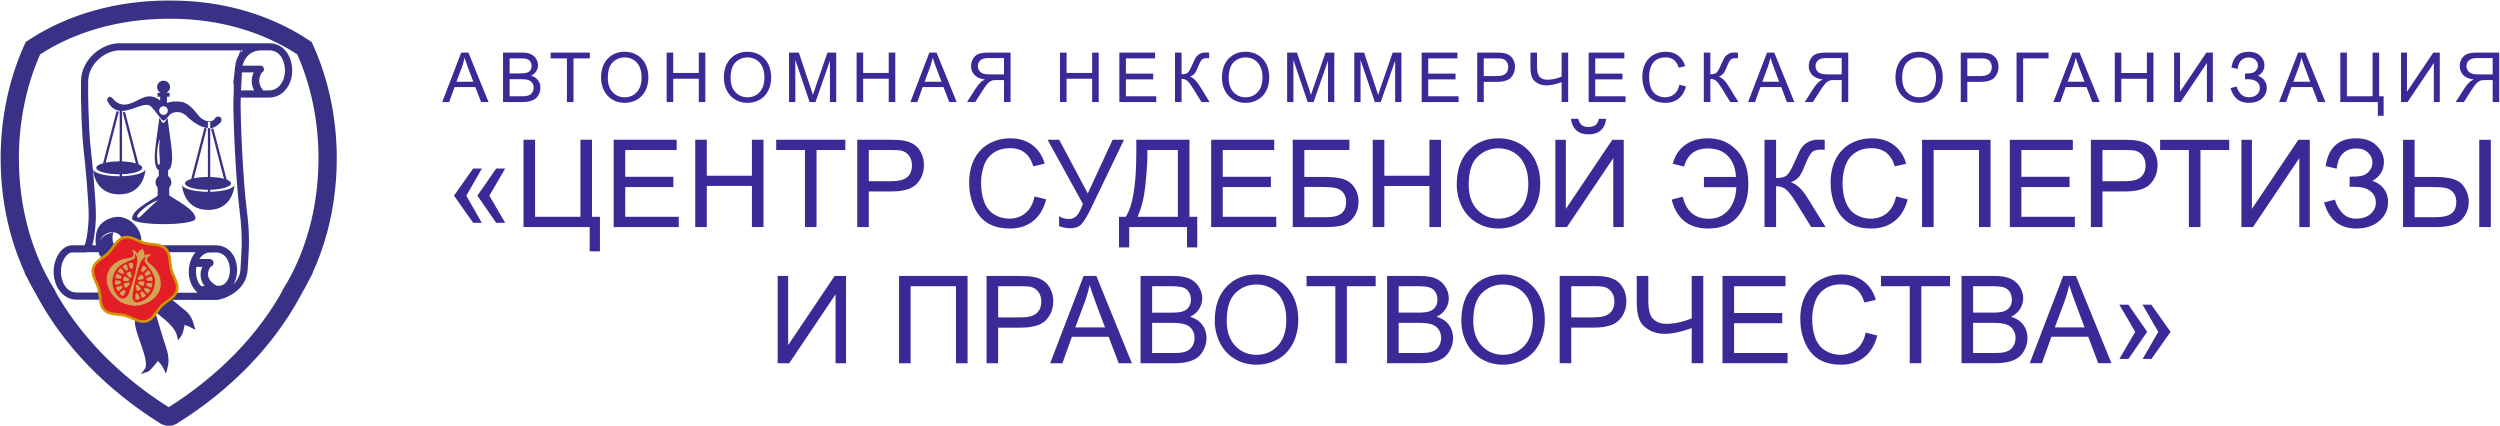
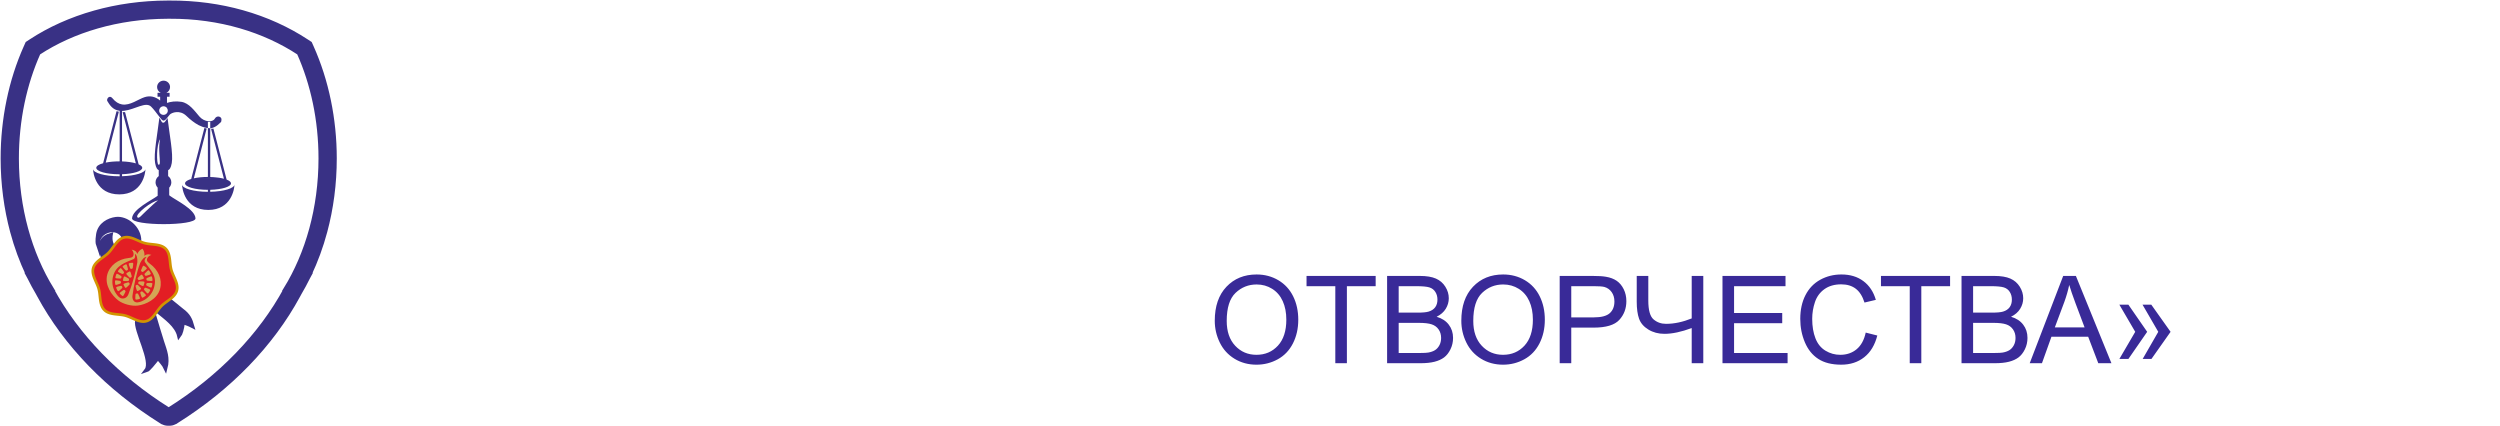
<svg xmlns="http://www.w3.org/2000/svg" xml:space="preserve" width="125.618mm" height="21.421mm" version="1.1" style="shape-rendering:geometricPrecision; text-rendering:geometricPrecision; image-rendering:optimizeQuality; fill-rule:evenodd; clip-rule:evenodd" viewBox="0 0 12561.82 2142.06">
  <defs>
    <style type="text/css">
   
    .str0 {stroke:#393185;stroke-width:20;stroke-miterlimit:22.926}
    .fil4 {fill:#D4A455}
    .fil2 {fill:#E31E24}
    .fil1 {fill:#393185}
    .fil0 {fill:#D4A455;fill-rule:nonzero}
    .fil5 {fill:#392A98;fill-rule:nonzero}
    .fil3 {fill:#D29400;fill-rule:nonzero}
   
  </style>
  </defs>
  <g id="Слой_x0020_1">
    <g id="_2153139462512">
      <g>
-         <path class="fil0" d="M849.73 12.73l3.6 -0.03c129.97,-0.59 252.39,16.69 364.61,48.25 120.02,33.75 228.71,83.68 322.86,145.46l17.4 11.42 8.68 19.43c37.18,83.23 66.32,173.66 85.98,269.32 19.09,92.89 29.29,189.97 29.29,289.4 0,128.65 -16.78,252.38 -47.56,367.4 -20.47,76.5 -47.27,149.24 -79.58,217.1l0.82 0 -7.94 14.69c-13.18,26.73 -27.22,52.67 -42.07,77.75l-7.19 13.3c-66.45,122.81 -153.07,239.3 -256.58,346.03 -102.39,105.57 -221.87,201.83 -355.22,285.39l-4.72 2.96 -4.82 2.09 -0.13 0.06 0.09 0.2c-9.92,4.4 -14.17,6.42 -29.6,6.42 -13.94,0 -19.91,-2.06 -28.56,-6.01l-3.41 -1.19 -7.22 -4.53c-133.35,-83.56 -252.83,-179.81 -355.22,-285.38 -103.51,-106.74 -190.13,-223.22 -256.58,-346.04l-7.16 -13.23c-14.89,-25.15 -28.96,-51.15 -42.17,-77.95l-7.87 -14.56 0.82 0c-32.31,-67.86 -59.11,-140.6 -79.58,-217.09 -30.78,-115.02 -47.56,-238.75 -47.56,-367.41 0,-99.42 10.2,-196.51 29.29,-289.39 19.65,-95.67 48.8,-186.1 85.97,-269.33l8.69 -19.43 17.4 -11.42c93.32,-61.24 201.84,-110.31 320.85,-143.78 113.38,-31.89 236.78,-49.53 366.08,-49.89l3.86 -0.01 0.28 0 1.99 0.01 2.18 -0.01zm3.88 71.5c-4.06,0 -8.13,0.03 -12.19,0.03 -249,0.7 -475.96,69.5 -647.66,182.18 -69.07,154.62 -108.82,335.8 -108.82,529.54 0,249.59 65.97,478.35 175.62,656.3l-0.79 0c126.59,233.97 330.37,444.25 586.55,604.78 1.71,0.6 0.86,0.76 2.64,0 256.19,-160.53 459.97,-370.81 586.56,-604.78l-0.8 0c109.66,-177.95 175.63,-406.71 175.63,-656.3 0,-193.74 -39.75,-374.92 -108.82,-529.54 -171.76,-112.72 -395.08,-183.38 -647.92,-182.21zm-36.36 2038.29l-0.04 -0.02 -0.17 -0.06 0.21 0.08z" />
        <g>
          <path class="fil1" d="M709.62 833.7l0.04 0.04 -0.04 -0.04c-3.07,-2.8 -7.45,-5.44 -12.95,-7.86l-68.26 -262.53c-4.04,0.13 -8.14,0.12 -12.24,-0.03l66.4 257.52c-17.99,-5.26 -42.26,-8.83 -69.43,-9.75l0 -253.7c3.2,-0.07 6.56,-0.28 10.06,-0.68l-0.04 0.01 1.17 -0.14c54.07,-6.66 108.61,-47.56 135.19,-20.45 26.58,27.12 47.77,64.12 59.03,69.35 11.27,5.23 25.69,-20.45 34.7,-29.78 9.01,-9.34 49.57,-25.78 83.36,6.67 19.34,18.56 39.84,34.92 60.98,46.28 6.38,3.22 12.85,6.09 19.39,8.46 13.65,4.92 28.78,7.56 42.9,7.16 28.02,-4.14 46.36,-28.5 51.12,-31.65 1.12,-3.88 1.76,-8.15 1.86,-12.84 0.45,-13.81 -23.01,-22.51 -33.87,-3.08 -10.86,19.43 -52.53,17.41 -77.23,-11.45 -24.7,-28.86 -51.52,-67.34 -90.44,-73.59 -29.15,-4.68 -54.25,-0.61 -72.24,5.48l0 -31.04 13.12 0 0 -19.67 -16.22 0c10.93,-5.18 18.48,-16.21 18.48,-28.98 0,-17.75 -14.59,-32.15 -32.59,-32.15 -17.99,0 -32.58,14.4 -32.58,32.15 0,12.77 7.54,23.8 18.47,28.98l-16.23 0 0 19.67 13.15 0 0 19.14c-24.58,-20.13 -50.15,-25.64 -77.31,-17.23 -32.99,10.2 -73.44,43.57 -114.23,36.73l0 -0.08 -0.5 0c-16.11,-2.82 -32.27,-11.96 -48.04,-31.32 -13.3,-16.31 -28.98,-0.05 -26.14,13.14 11.46,18.69 26.45,46.06 62.84,50.35l0 254.04 -2.11 -0.01c-25.43,0 -48.94,2.31 -68.02,6.22l65.95 -255.74c-3.92,-0.7 -7.78,-1.6 -11.53,-2.71l-67.61 261.6c-21.17,5.87 -34.28,14.01 -34.28,23.02 0,17.9 51.7,32.4 115.49,32.4l2.11 0 0 10.03 -2.11 0.01c-72.74,0 -131.7,-16.6 -131.7,-37.06 0,20.46 14.62,128.14 131.7,128.14 117.08,0 131.71,-107.68 131.71,-128.14l0 0c0,19.14 -51.58,34.89 -117.76,36.85l0 -10.06c57.21,-1.93 101.55,-15.6 101.55,-32.17 0,-2.83 -1.29,-5.56 -3.7,-8.16l-0.04 -0.04 -0.04 -0.04 -0.04 -0.05 -0.04 -0.04 -0.04 -0.04 -0.01 -0.01 -0.03 -0.04 -0.04 -0.04 -0.04 -0.04 -0.05 -0.04 -0.04 -0.04 -0.04 -0.05 -0.02 -0.02 -0.02 -0.02 -0.08 -0.08 -0.05 -0.05 -0.04 -0.04 -0.04 -0.04 -0.05 -0.04 0 -0.01 -0.04 -0.03 -0.04 -0.05 -0.05 -0.04 -0.04 -0.04 -0.05 -0.04 -0.04 -0.04 -0.02 -0.03 -0.02 -0.02 -0.05 -0.04 -0.04 -0.04 -0.05 -0.04 -0.04 -0.04 -0.05 -0.05 -0.04 -0.04 -0.01 0 0.01 0 0.04 0.04 0.05 0.05 0.04 0.04 0.05 0.04 0.04 0.04 0.05 0.04 0.02 0.02 0.02 0.03 -0.36 -0.34zm387.36 58.79l-0.04 0c-12.4,-1.75 -26.08,-2.89 -40.55,-3.27l0 -276.75 -11.84 0 0 276.6c-26.63,0.04 -51.12,2.61 -70.58,6.89l64.51 -250.19c-3.89,-0.66 -7.76,-1.5 -11.58,-2.52l-66.18 256.12 0 0.01 0 -0.01 136.26 -6.88zm1.71 0.25c9.73,1.43 18.64,3.24 26.5,5.35l-64.67 -250.8c4.08,-0.15 8.07,-0.54 11.91,-1.21l66.34 256.38c13.8,5.34 21.94,11.9 21.94,19 0,16.83 -45.77,30.66 -104.32,32.24l0 9.98c68.12,-1.43 121.81,-17.43 121.81,-36.96l0 0c0,20.47 -14.63,128.14 -131.71,128.14 -117.07,0 -131.7,-107.67 -131.7,-128.14 0,20.28 57.92,36.76 129.76,37.06l0 -9.93c-63.48,-0.1 -114.83,-14.56 -114.83,-32.39 0,-4.69 3.55,-9.14 9.93,-13.16l0.05 -0.03 0.13 -0.08 0.06 -0.04 0.07 -0.04 0.06 -0.04 0.13 -0.08 0.07 -0.04 0.06 -0.04 0.06 -0.04 0.06 -0.04 0.07 -0.04 0.13 -0.07 0.07 -0.04 0.02 -0.02 0.04 -0.02 0.07 -0.04 0.06 -0.04 0.07 -0.04 0.07 -0.04 0.06 -0.04 0.34 -0.19 0.07 -0.04 0.07 -0.04 0.13 -0.07 0.07 -0.04c4.36,-2.47 9.81,-4.75 16.16,-6.8l0.05 -0.02 0.05 -0.01 0.05 -0.03 0.02 0 0.03 -0.01 0.06 -0.02 0.05 -0.01 0.06 -0.02 0.05 -0.02 0.05 -0.02 0.05 -0.01 0.05 -0.02 0.05 -0.01 0.06 -0.02 0.05 -0.02 0.06 -0.02 0.05 -0.02 0.05 -0.01 0.05 -0.01 0.05 -0.02 0.05 -0.02 0.01 0 0.05 -0.02 0.05 -0.02 0.06 -0.01 0.05 -0.01 0.05 -0.02 0.06 -0.02 0.05 -0.02 0.05 -0.01 0.05 -0.02 0.06 -0.02 0.05 -0.01 0.11 -0.04 0.05 -0.01 0.06 -0.02 0.05 -0.02 0.02 0 0.09 -0.02 0.05 -0.03 0.06 -0.01 0.05 -0.01 0.05 -0.02 0.05 -0.02 0.06 -0.01 0.05 -0.02 0.06 -0.02 0.05 -0.02 0.06 -0.01 0.05 -0.02 0.06 -0.01 0.05 -0.02 0.11 -0.03 -0.11 0.03 -0.05 0.02 -0.06 0.01 138.19 -6.7zm-140.59 7.45l-0.03 0.01 -0.02 0 -0.05 0.03 -0.05 0.01 -0.05 0.02 0.2 -0.07zm-16.36 6.87l-0.07 0.04 -0.13 0.07 -0.07 0.04 0.27 -0.15zm-1.46 0.85l-0.06 0.04 -0.07 0.04 -0.13 0.08 -0.06 0.04 -0.07 0.04 -0.06 0.04 -0.13 0.08 -0.05 0.03 0.63 -0.39zm-229.49 -73.07l0.04 0.04 0.04 0.04 0.04 0.05 0.04 0.04 0.04 0.04 -0.2 -0.21zm68.54 -15.72c4.56,25.95 11.93,33.22 18.35,35.98l0 29.59c-9.77,7.13 -16.1,18.58 -16.1,31.48 0,10.3 4.04,19.67 10.64,26.66l0 40.9c-30.44,22.67 -125.83,67.57 -128.76,113.1 -2.52,39.21 321.42,39.19 318.9,0 -2.93,-45.53 -98.31,-90.43 -128.77,-113.1 -1.05,-1.01 -2.18,-1.96 -3.34,-2.84l0 -38.07c6.6,-6.98 10.64,-16.35 10.64,-26.65 0,-12.9 -6.33,-24.34 -16.08,-31.46l0 -29.62c6.41,-2.76 13.79,-10.02 18.34,-35.97 7.97,-45.39 -11.75,-145.38 -21.28,-226.1l-12.05 17.65c-3.68,5.74 -13.86,11.1 -19.68,-3.07l-9.3 -16.46c-9.45,81.04 -29.54,182.24 -21.51,227.98zm317.67 73.37l2.15 0.27 -2.17 -0.27 0.02 0zm-303 114.75c-33.48,4.35 -111.59,66.69 -104.52,82.68 6.46,14.58 25.42,-12.63 44.68,-29.46 19.26,-16.83 50.05,-48.4 59.84,-53.22zm10.41 -307.68c-19.06,27.82 -18.38,125.05 -7.9,128.12 10.49,3.08 6.11,-23.88 4.49,-51.52 -1.62,-27.64 -1.79,-53.75 3.41,-76.6zm34.67 -156.99l-0.09 -0.12 -0.1 -0.12 -0.19 -0.23 -0.04 -0.05 -0.15 -0.18 -0.18 -0.21 -0.02 -0.02 -0.2 -0.22 -0.13 -0.15 -0.08 -0.08 -0.2 -0.22 -0.07 -0.07 -0.14 -0.14 -0.22 -0.22 -0.01 -0.01 -0.2 -0.2 -0.17 -0.16 -0.05 -0.05 -0.22 -0.2 -0.12 -0.11 -0.11 -0.09 -0.22 -0.21 -0.05 -0.04 -0.18 -0.15 -0.22 -0.18 -0.02 -0.01 -0.23 -0.19 -0.17 -0.12 -0.07 -0.06 -0.25 -0.19 -0.09 -0.07 -0.15 -0.11 -0.25 -0.18 -0.02 -0.01 -0.23 -0.16 -0.2 -0.13 -0.05 -0.04 -0.25 -0.16 -0.14 -0.09 -0.12 -0.08 -0.26 -0.15 -0.07 -0.04 -0.19 -0.12 -0.26 -0.15 -0.01 0 -0.26 -0.15 -0.18 -0.1 -0.09 -0.05 -0.27 -0.14 -0.11 -0.05 -0.17 -0.08 -0.27 -0.14 -0.03 -0.01 -0.81 -0.37 -0.15 -0.06 -0.13 -0.06 -0.29 -0.11 -0.07 -0.03 -0.22 -0.08 -0.28 -0.11 -0.01 0 -0.29 -0.1 -0.21 -0.07 -0.09 -0.03 -0.29 -0.09 -0.13 -0.04 -0.17 -0.06 -0.3 -0.08 -0.04 -0.01 -0.26 -0.08 -0.25 -0.06 -0.05 -0.02 -0.31 -0.07 -0.17 -0.04 -0.14 -0.03 -0.3 -0.07 -0.09 -0.01 -0.53 -0.1 0 -0.01 -0.31 -0.05 -0.23 -0.03 -0.09 -0.02 -0.32 -0.04 -0.13 -0.02 -0.19 -0.02 -0.31 -0.03 -0.05 -0.01 -0.28 -0.03 -0.27 -0.02 -0.04 0 -0.33 -0.02 -0.18 -0.01 -0.14 0 -0.33 -0.02 -0.09 0 -0.23 0 -0.33 -0.01 -0.33 0.01 -0.23 0 -0.09 0 -0.33 0.02 -0.14 0 -0.18 0.01 -0.33 0.02 -0.04 0 -0.28 0.02 -0.28 0.03 -0.04 0.01 -0.31 0.03 -0.19 0.02 -0.13 0.02 -0.32 0.04 -0.09 0.02 -0.22 0.03 -0.31 0.05 -0.01 0.01 -0.3 0.05 -0.23 0.05 -0.09 0.01 -0.3 0.07 -0.14 0.03 -0.17 0.04 -0.3 0.07 -0.06 0.02 -0.25 0.06 -0.27 0.08 -0.03 0.01 -0.3 0.08 -0.17 0.06 -0.12 0.03 -0.3 0.1 -0.09 0.03 -0.21 0.07 -0.29 0.1 -0.01 0 -0.02 0.01 -0.48 0.18 -0.06 0.03 -0.29 0.11 -0.14 0.06 -0.14 0.06 -0.29 0.12 -0.05 0.03 -0.23 0.1 -0.25 0.12 -0.02 0.01 -0.28 0.13 -0.17 0.09 -0.1 0.04 -0.27 0.15 -0.1 0.05 -0.18 0.1 -0.26 0.15 -0.02 0 -0.24 0.14 -0.21 0.13 -0.06 0.03 -0.25 0.16 -0.13 0.08 -0.13 0.08 -0.26 0.17 -0.05 0.04 -0.2 0.13 -0.23 0.16 -0.02 0.01 -0.24 0.18 -0.17 0.11 -0.08 0.07 -0.24 0.18 -0.09 0.07 -0.15 0.11 -0.24 0.2 -0.02 0.01 -0.21 0.17 -0.19 0.16 -0.04 0.04 -0.23 0.2 -0.12 0.1 -0.1 0.1 -0.23 0.21 -0.05 0.05 -0.17 0.15 -0.2 0.21 -0.01 0.01 -0.22 0.21 -0.14 0.15 -0.07 0.07 -0.2 0.22 -0.09 0.08 -0.12 0.14 -0.2 0.22 -0.02 0.03 -0.18 0.2 -0.02 0.03 -0.17 0.2 -0.19 0.23 -0.11 0.13 -0.08 0.11c-2.85,3.63 -4.56,8.19 -4.56,13.14 0,11.85 9.75,21.46 21.76,21.46 12.01,0 21.75,-9.61 21.75,-21.46 0,-4.95 -1.69,-9.5 -4.55,-13.13z" />
        </g>
        <path class="fil1 str0" d="M475.34 62.63c-119.01,33.47 -227.53,82.55 -320.85,143.78l-17.4 11.43 -8.69 19.42c-37.17,83.23 -66.32,173.66 -85.97,269.32 -19.09,92.89 -29.29,189.98 -29.29,289.4 0,128.66 16.78,252.39 47.55,367.41 20.48,76.5 47.28,149.23 79.59,217.09l-0.82 0 7.87 14.55c13.21,26.81 27.28,52.81 42.17,77.96l7.16 13.23c66.45,122.82 153.07,239.31 256.58,346.04 102.39,105.57 221.87,201.82 355.22,285.38l7.22 4.53 3.4 1.19c8.66,3.95 14.63,6.01 28.57,6.01 15.43,0 19.68,-2.02 29.59,-6.42l-0.08 -0.2 0.13 -0.06 4.82 -2.09 4.72 -2.96c133.35,-83.56 252.83,-179.82 355.22,-285.39 103.51,-106.73 190.13,-223.22 256.57,-346.03l7.2 -13.3c14.84,-25.08 28.89,-51.02 42.07,-77.75l7.95 -14.69 -0.83 0c32.31,-67.86 59.11,-140.6 79.58,-217.1 30.78,-115.02 47.56,-238.75 47.56,-367.4 0,-99.43 -10.2,-196.51 -29.29,-289.4 -19.66,-95.66 -48.8,-186.09 -85.98,-269.32l-8.68 -19.42 -17.4 -11.43c-94.15,-61.78 -202.84,-111.71 -322.86,-145.46 -112.22,-31.56 -234.64,-48.84 -364.61,-48.24l-3.6 0.02 -2.17 0.01 -2 -0.01 -0.28 0 -3.86 0.01c-129.3,0.36 -252.7,18 -366.08,49.89zm-390.4 733.35c0,-193.74 39.75,-374.92 108.81,-529.55 171.71,-112.67 398.67,-181.47 647.67,-182.17l12.19 -0.03c252.83,-1.17 476.16,69.49 647.92,182.2 69.07,154.63 108.82,335.81 108.82,529.55 0,249.59 -65.97,478.35 -175.62,656.3l0.79 0c-126.59,233.96 -330.37,444.24 -586.55,604.77 -1.79,0.77 -0.94,0.6 -2.65,0 -256.18,-160.53 -459.96,-370.81 -586.55,-604.77l0.79 0c-109.65,-177.95 -175.62,-406.71 -175.62,-656.3z" />
-         <path class="fil1 str0" d="M1191.3 334.02c-8.94,79.29 -6.29,114.93 -6.98,130.25l-0.68 15.32c-1.88,41.87 -0.55,85.31 0.63,127.21 1.7,59.68 4.39,119.38 7.7,178.99 2.77,50.02 6,100.03 9.95,149.97 3.17,40.13 6.67,80.52 11.78,120.47 8.53,66.57 12.86,129.8 10.2,196.86 -1.35,33.98 -3.88,67.94 -5.82,101.9 -2.39,41.88 -25.12,74.28 -59.52,97.48 -15.78,10.65 -52.26,28.66 -71.93,28.66l-36.7 -0.08c-8.14,-4.38 -20.01,-12.47 -27.03,-17.95 14.35,-0.65 38,-1.36 77.6,-1.36 108.66,0 112.38,-217.33 -15.37,-219.32l-29.75 0 -232.13 0c3.22,2.1 6.25,4.51 9.06,7.32 2.36,2.37 4.45,4.89 6.3,7.55l169.53 0c-56.87,39.53 -70.84,148.09 -10.62,204.5 7.02,6.59 14.67,13.53 22.54,19.2l-141.83 -0.29c-4.38,5.78 -9.69,11.03 -15.49,15.99l223.88 0.47c25.36,0 141.72,-36.79 147.69,-141.27 5.96,-104.48 13.42,-161.87 -4.48,-301.67 -17.81,-139.09 -34.26,-470.41 -30.03,-572.33l0.07 -1.59 152.29 0c59.11,0 104.42,-52.98 105.91,-120.68 1.49,-67.69 -35.11,-132.43 -104.42,-132.43l-754.84 0c-80.55,0 -180.5,75.05 -181.99,181 -1.49,105.96 4.47,266.36 13.42,344.35 8.96,77.99 26.85,273.71 25.36,336.99 -1.49,63.28 -13.31,151.39 -28.23,152.87l-66.09 0.06c-42.03,0.06 -83.2,57.51 -81.7,126.68 1.49,69.16 44.75,126.55 104.42,126.55l118.77 0.25c-0.57,-5.34 -1.1,-10.71 -1.7,-16.03l-117.04 -0.25c-57.67,0 -87.13,-61.02 -88.21,-110.87 -0.59,-27.53 6.4,-56.93 21.86,-80.09 9.29,-13.93 25.38,-30.18 43.62,-30.21l66.89 -0.06 0.8 -0.08c1.67,-0.17 3.25,-0.53 4.74,-1.06l67.69 0c-1.86,-4.89 -3.32,-9.87 -4.3,-14.87l-48.22 0c5.24,-9.84 7.93,-22.12 9.8,-30.53 5.39,-24.31 8.42,-50.14 10.53,-74.94 1.33,-15.64 2.25,-31.35 2.62,-47.05 0.58,-24.67 -0.96,-50.34 -2.4,-74.99 -2,-34.02 -4.6,-68.03 -7.43,-102 -4.5,-54.04 -9.45,-108.29 -15.63,-162.17 -7.46,-65.07 -9.91,-133.4 -11.84,-198.87 -1.4,-47.75 -2.16,-95.69 -1.48,-143.46 0.65,-46.08 22.05,-87.74 56.1,-118.66 28.85,-26.2 69.78,-46.54 109.64,-46.54l653.24 0c-29.39,15.1 -55.34,42.71 -60.75,90.81zm-135.92 924.44l29.62 0c106.56,1.65 102.42,187.24 15.5,187.24l-14.04 0.02c-86.61,-44.84 -38.41,-112.16 -33.22,-114.72 5.5,0 10,-4.43 10,-9.86 0,-5.43 -4.5,-9.87 -10,-9.87l-67.58 0c8.07,-18.96 20.77,-35.41 38.52,-44.99 9.68,-5.23 20.17,-7.82 31.2,-7.82zm-76.25 72.54l0 0zm221.22 -866.73c1.13,-27.67 3.99,-80.7 5.98,-110.43l85.44 0c-20.29,29.14 -27.22,76.03 5.61,110.43l-97.03 0zm110.35 -108.83c7.21,-0.02 8.35,-15.72 -1.24,-15.55l-102.11 0 0.49 -5.31c1.92,-17.19 22.19,-90.07 102.77,-91.37l4.23 0c5.77,0.09 10.68,0.08 14.9,0l23.91 0c62.76,0 89.35,62.23 88.17,116.07 -1.11,50.66 -33.26,104.59 -89.66,104.99l-34.35 0.24c-51.56,-58.02 -7.82,-109.13 -7.11,-109.07zm-276.36 975.56c-31.83,42.79 -13.71,97.9 21.1,115.05l-30.77 0.93c-5.53,0.24 -12.21,0.94 -18.11,1.12 -17.47,-17.39 -27.37,-40.28 -30.65,-64.42 -2.22,-16.34 -1.26,-34.91 3.22,-52.68l55.21 0z" />
        <path class="fil1 str0" d="M700.24 1211.6c0.76,-67.36 -65.42,-118.32 -117.57,-111.63 -36.62,4.71 -81.55,27.52 -89.74,77.16 -5.88,35.72 -1.34,49.17 -1.34,49.17 -2.79,-66.38 98.15,-99.94 131.02,-33.04 25.87,-6.64 51.75,7.03 77.63,18.34z" />
        <path class="fil1 str0" d="M852.06 1508.88l-52.39 41.82c-3,3.82 -5.93,7.78 -8.84,11.77 40.47,33.65 96.72,71.6 109.2,125.12 7.26,-9 15.35,-34.7 19.23,-68.92 16.52,6.13 30.85,10.55 46.65,18.89 -8.94,-31.25 -18.16,-53.82 -52.55,-78.78l-61.3 -49.9z" />
        <path class="fil1 str0" d="M814.61 1717.44c-11.91,-36.02 -28.69,-95.04 -40.23,-132.98 -11.03,13.58 -23.3,25.05 -39.65,29.43 -15.2,4.07 -30.4,1.08 -45.61,-4.39 -0.14,0.02 -0.29,0.03 -0.44,0.04 -10.35,51.73 82.12,204.7 46.55,251.23 11.92,-3.72 35.77,-34.97 58.43,-63.09 12.38,15.19 30.17,33.63 38.23,50.96 12.92,-48.73 -1.87,-84.59 -17.28,-131.2z" />
        <path class="fil1 str0" d="M530.11 1304.34c8.48,-6.2 16.74,-12.53 23.77,-19.57 4.02,-4.02 7.81,-8.44 11.48,-13.07 3.8,-4.8 7.47,-9.82 11.12,-14.87 1.82,-2.5 3.63,-5.01 5.46,-7.49 -5.49,-2.48 -11.37,-6.93 -16.48,-14.72 -14.7,-22.45 -9.09,-54.11 -9.09,-54.11 -44.37,13.17 -56.65,45.02 -50.48,76.32 0.98,5 2.43,9.98 4.3,14.87 4.5,11.78 11.39,23.02 19.92,32.64z" />
        <g>
          <g>
            <path class="fil2" d="M622.07 1193.41c35.04,-9.39 70.08,18.78 105.12,28.16 35.04,9.39 79.47,2.52 105.12,28.17 25.65,25.65 18.78,70.08 28.17,105.12 9.39,35.04 37.55,70.08 28.16,105.12 -9.39,35.04 -51.3,51.31 -76.95,76.96 -25.65,25.65 -41.91,67.56 -76.95,76.95 -35.04,9.39 -70.08,-18.78 -105.12,-28.17 -35.04,-9.38 -79.47,-2.51 -105.13,-28.16 -25.65,-25.65 -18.77,-70.08 -28.16,-105.12 -9.39,-35.04 -37.56,-70.08 -28.17,-105.12 9.39,-35.04 51.3,-51.31 76.95,-76.96 25.66,-25.65 41.92,-67.56 76.96,-76.95z" />
            <path id="_1" class="fil3" d="M728.92 1215.11l-3.46 12.92 0 0.01 -3.48 -0.99 -3.45 -1.09 -3.43 -1.17 -3.41 -1.25 -3.39 -1.31 -3.36 -1.36 -3.37 -1.4 -3.33 -1.44 -3.32 -1.46 -3.31 -1.47 -3.29 -1.47 -3.26 -1.45 -3.26 -1.44 -3.23 -1.4 -3.24 -1.36 -3.2 -1.32 -3.19 -1.25 -3.16 -1.19 -3.14 -1.1 -3.13 -1.01 -3.11 -0.91 -3.06 -0.81 -3.07 -0.69 -3.03 -0.57 -3 -0.44 -2.98 -0.3 -2.95 -0.16 -2.93 0 -2.91 0.15 -2.89 0.33 -2.9 0.49 -2.88 0.67 -3.46 -12.92 3.68 -0.87 3.68 -0.63 3.67 -0.41 3.67 -0.19 3.63 0 3.63 0.2 3.58 0.36 3.58 0.52 3.53 0.67 3.51 0.79 3.5 0.91 3.47 1.03 3.43 1.11 3.44 1.2 3.4 1.27 3.39 1.33 3.36 1.38 3.34 1.42 3.33 1.44 3.32 1.46 3.3 1.47 3.29 1.47 3.25 1.45 3.26 1.42 3.23 1.4 3.21 1.34 3.2 1.3 3.19 1.23 3.15 1.15 3.15 1.07 3.11 0.99 3.1 0.87 0 0.01zm108.12 29.9l-9.46 9.46 0 0 -2.16 -2.03 -2.25 -1.87 -2.36 -1.73 -2.44 -1.58 -2.54 -1.46 -2.64 -1.35 -2.72 -1.23 -2.82 -1.11 -2.91 -1.03 -2.99 -0.92 -3.07 -0.84 -3.15 -0.76 -3.21 -0.69 -3.28 -0.62 -3.33 -0.56 -3.39 -0.5 -3.43 -0.47 -3.48 -0.43 -3.49 -0.41 -3.54 -0.37 -3.57 -0.38 -3.58 -0.37 -3.59 -0.39 -3.61 -0.39 -3.61 -0.43 -3.61 -0.46 -3.6 -0.5 -3.59 -0.57 -3.57 -0.62 -3.56 -0.7 -3.53 -0.79 -3.5 -0.88 3.46 -12.92 3.12 0.78 3.19 0.71 3.26 0.64 3.33 0.58 3.37 0.53 3.4 0.48 3.47 0.44 3.49 0.41 3.53 0.39 3.55 0.37 3.58 0.37 3.59 0.38 3.6 0.39 3.61 0.41 3.6 0.45 3.61 0.49 3.59 0.54 3.59 0.6 3.56 0.68 3.55 0.75 3.51 0.86 3.47 0.94 3.45 1.08 3.39 1.19 3.36 1.33 3.3 1.49 3.22 1.63 3.16 1.82 3.06 2 2.98 2.19 2.87 2.39 2.76 2.59 0 0zm29.9 108.12l-12.92 3.46 0 0 -0.88 -3.5 -0.79 -3.53 -0.7 -3.56 -0.62 -3.57 -0.57 -3.59 -0.5 -3.6 -0.46 -3.61 -0.43 -3.61 -0.39 -3.61 -0.39 -3.59 -0.37 -3.58 -0.38 -3.57 -0.37 -3.54 -0.41 -3.49 -0.43 -3.48 -0.47 -3.43 -0.5 -3.39 -0.56 -3.33 -0.62 -3.28 -0.69 -3.21 -0.76 -3.15 -0.84 -3.07 -0.92 -2.99 -1.03 -2.91 -1.11 -2.82 -1.23 -2.72 -1.35 -2.64 -1.46 -2.54 -1.58 -2.44 -1.73 -2.36 -1.87 -2.25 -2.03 -2.16 9.46 -9.46 2.59 2.76 2.39 2.87 2.19 2.98 2 3.06 1.82 3.16 1.63 3.22 1.49 3.3 1.33 3.36 1.19 3.39 1.08 3.45 0.94 3.47 0.86 3.51 0.75 3.55 0.68 3.56 0.6 3.59 0.54 3.59 0.49 3.61 0.45 3.6 0.41 3.61 0.39 3.6 0.38 3.59 0.37 3.58 0.37 3.55 0.39 3.53 0.41 3.49 0.44 3.47 0.48 3.4 0.53 3.37 0.58 3.33 0.64 3.26 0.71 3.19 0.78 3.12 0 0zm28.16 108.58l-12.92 -3.46 0 0 0.67 -2.88 0.49 -2.9 0.33 -2.89 0.15 -2.91 0 -2.93 -0.16 -2.95 -0.3 -2.98 -0.44 -3 -0.57 -3.03 -0.69 -3.07 -0.81 -3.06 -0.91 -3.11 -1.01 -3.13 -1.1 -3.14 -1.19 -3.16 -1.25 -3.2 -1.31 -3.2 -1.36 -3.22 -1.41 -3.23 -1.44 -3.27 -1.45 -3.26 -1.47 -3.29 -1.47 -3.31 -1.46 -3.33 -1.43 -3.32 -1.41 -3.36 -1.36 -3.37 -1.31 -3.39 -1.25 -3.41 -1.17 -3.43 -1.09 -3.45 -0.98 -3.48 12.92 -3.46 0.88 3.1 0.99 3.11 1.07 3.15 1.15 3.15 1.23 3.19 1.3 3.19 1.35 3.22 1.39 3.24 1.42 3.25 1.45 3.25 1.47 3.29 1.47 3.3 1.46 3.31 1.45 3.33 1.42 3.36 1.37 3.36 1.33 3.38 1.27 3.4 1.2 3.44 1.11 3.43 1.03 3.47 0.91 3.5 0.79 3.51 0.67 3.53 0.52 3.58 0.36 3.58 0.2 3.63 0 3.63 -0.19 3.67 -0.41 3.67 -0.63 3.68 -0.87 3.68 0 0zm-78.68 79.96l-9.46 -9.46 0 0 2.59 -2.52 2.67 -2.45 2.73 -2.38 2.79 -2.33 2.82 -2.27 2.86 -2.24 2.9 -2.2 2.91 -2.18 2.93 -2.14 2.91 -2.13 2.92 -2.12 2.9 -2.1 2.87 -2.1 2.83 -2.1 2.79 -2.12 2.75 -2.12 2.68 -2.13 2.61 -2.15 2.53 -2.17 2.43 -2.19 2.34 -2.25 2.25 -2.26 2.12 -2.29 2 -2.34 1.89 -2.39 1.75 -2.42 1.61 -2.48 1.47 -2.53 1.32 -2.61 1.18 -2.67 1.01 -2.75 0.86 -2.83 12.92 3.46 -1.08 3.63 -1.31 3.51 -1.48 3.37 -1.66 3.27 -1.83 3.15 -1.97 3.04 -2.11 2.94 -2.23 2.81 -2.34 2.74 -2.46 2.65 -2.53 2.56 -2.62 2.49 -2.69 2.43 -2.75 2.37 -2.81 2.31 -2.84 2.27 -2.87 2.22 -2.89 2.18 -2.93 2.18 -2.93 2.14 -2.92 2.12 -2.9 2.1 -2.89 2.11 -2.87 2.1 -2.81 2.1 -2.78 2.12 -2.72 2.12 -2.66 2.15 -2.59 2.15 -2.49 2.18 -2.41 2.21 -2.31 2.24 0 0zm-79.95 78.68l-3.46 -12.92 0 0 2.83 -0.86 2.75 -1.01 2.66 -1.18 2.61 -1.32 2.54 -1.47 2.47 -1.61 2.43 -1.75 2.39 -1.89 2.34 -2 2.29 -2.12 2.26 -2.24 2.24 -2.35 2.2 -2.44 2.17 -2.52 2.15 -2.61 2.13 -2.68 2.12 -2.75 2.11 -2.78 2.1 -2.83 2.1 -2.88 2.1 -2.9 2.12 -2.92 2.13 -2.91 2.14 -2.93 2.18 -2.91 2.2 -2.9 2.24 -2.86 2.27 -2.82 2.33 -2.79 2.38 -2.73 2.45 -2.67 2.52 -2.59 9.46 9.46 -2.24 2.31 -2.21 2.41 -2.18 2.49 -2.15 2.59 -2.15 2.66 -2.12 2.72 -2.12 2.78 -2.1 2.81 -2.1 2.87 -2.11 2.89 -2.1 2.9 -2.12 2.92 -2.14 2.92 -2.16 2.93 -2.19 2.9 -2.22 2.87 -2.27 2.84 -2.31 2.81 -2.37 2.76 -2.44 2.68 -2.48 2.61 -2.56 2.54 -2.65 2.46 -2.74 2.34 -2.83 2.23 -2.93 2.11 -3.03 1.97 -3.16 1.83 -3.25 1.66 -3.38 1.48 -3.51 1.31 -3.63 1.08 0 0zm-108.58 -28.16l3.46 -12.94 0 0.01 3.47 0.98 3.46 1.09 3.42 1.17 3.42 1.25 3.38 1.31 3.38 1.36 3.35 1.41 3.34 1.43 3.32 1.47 3.3 1.46 3.29 1.47 3.27 1.46 3.25 1.43 3.25 1.41 3.22 1.36 3.21 1.32 3.17 1.25 3.17 1.17 3.15 1.11 3.13 1.02 3.1 0.91 3.07 0.81 3.06 0.69 3.04 0.57 2.99 0.44 2.99 0.3 2.94 0.16 2.94 0 2.9 -0.15 2.9 -0.33 2.89 -0.49 2.89 -0.67 3.46 12.92 -3.69 0.87 -3.67 0.63 -3.68 0.41 -3.66 0.19 -3.64 0 -3.62 -0.2 -3.59 -0.36 -3.57 -0.52 -3.54 -0.67 -3.5 -0.79 -3.51 -0.91 -3.46 -1.03 -3.45 -1.12 -3.41 -1.19 -3.41 -1.27 -3.39 -1.33 -3.37 -1.38 -3.34 -1.42 -3.33 -1.45 -3.31 -1.45 -3.31 -1.48 -3.27 -1.45 -3.28 -1.46 -3.24 -1.43 -3.24 -1.39 -3.21 -1.35 -3.2 -1.3 -3.18 -1.23 -3.16 -1.15 -3.14 -1.07 -3.12 -0.99 -3.09 -0.88 0 0.01zm-108.13 -29.9l9.46 -9.46 0 0 2.16 2.03 2.25 1.87 2.35 1.72 2.45 1.59 2.55 1.46 2.63 1.34 2.73 1.23 2.82 1.12 2.91 1.03 2.99 0.92 3.07 0.84 3.15 0.76 3.21 0.69 3.28 0.62 3.33 0.56 3.39 0.5 3.43 0.47 3.47 0.43 3.5 0.4 3.55 0.39 3.56 0.37 3.58 0.37 3.59 0.39 3.61 0.39 3.61 0.43 3.61 0.46 3.59 0.5 3.59 0.56 3.58 0.62 3.56 0.7 3.53 0.79 3.5 0.87 -3.46 12.94 -3.12 -0.79 -3.19 -0.71 -3.26 -0.64 -3.32 -0.58 -3.37 -0.52 -3.41 -0.48 -3.47 -0.44 -3.49 -0.41 -3.53 -0.39 -3.55 -0.37 -3.58 -0.37 -3.6 -0.39 -3.59 -0.39 -3.6 -0.4 -3.61 -0.45 -3.61 -0.49 -3.59 -0.54 -3.59 -0.6 -3.56 -0.68 -3.55 -0.75 -3.51 -0.86 -3.47 -0.94 -3.45 -1.08 -3.41 -1.19 -3.34 -1.34 -3.29 -1.47 -3.23 -1.64 -3.15 -1.82 -3.07 -1.99 -2.99 -2.2 -2.87 -2.39 -2.76 -2.59 0 0zm-29.89 -108.12l12.92 -3.46 0 0 0.88 3.5 0.79 3.53 0.7 3.56 0.62 3.57 0.57 3.59 0.5 3.6 0.46 3.62 0.42 3.6 0.4 3.6 0.39 3.6 0.37 3.59 0.37 3.56 0.38 3.53 0.41 3.5 0.43 3.48 0.46 3.43 0.51 3.38 0.56 3.35 0.61 3.28 0.69 3.2 0.76 3.15 0.84 3.07 0.92 2.99 1.03 2.9 1.12 2.83 1.23 2.73 1.34 2.63 1.46 2.54 1.58 2.44 1.73 2.36 1.87 2.25 2.03 2.16 -9.46 9.46 -2.59 -2.76 -2.39 -2.87 -2.19 -2.98 -2 -3.06 -1.82 -3.16 -1.64 -3.23 -1.47 -3.29 -1.34 -3.35 -1.19 -3.4 -1.08 -3.45 -0.94 -3.47 -0.86 -3.51 -0.75 -3.56 -0.67 -3.56 -0.6 -3.57 -0.55 -3.6 -0.48 -3.61 -0.45 -3.6 -0.41 -3.6 -0.4 -3.61 -0.37 -3.6 -0.37 -3.57 -0.37 -3.54 -0.4 -3.54 -0.4 -3.5 -0.44 -3.46 -0.48 -3.4 -0.53 -3.37 -0.58 -3.33 -0.64 -3.26 -0.71 -3.19 -0.78 -3.12 0 0zm-28.17 -108.58l12.92 3.46 0 0 -0.67 2.89 -0.49 2.89 -0.33 2.9 -0.15 2.9 0 2.94 0.16 2.94 0.3 2.99 0.44 2.99 0.57 3.04 0.69 3.06 0.81 3.07 0.91 3.1 1.02 3.13 1.11 3.15 1.17 3.17 1.25 3.17 1.32 3.21 1.36 3.22 1.41 3.25 1.43 3.25 1.46 3.27 1.47 3.29 1.46 3.3 1.47 3.32 1.43 3.34 1.41 3.35 1.36 3.38 1.31 3.38 1.25 3.42 1.17 3.42 1.09 3.46 0.98 3.47 -12.92 3.46 -0.88 -3.09 -0.99 -3.12 -1.07 -3.14 -1.15 -3.16 -1.23 -3.18 -1.3 -3.2 -1.35 -3.21 -1.39 -3.24 -1.43 -3.24 -1.46 -3.28 -1.45 -3.27 -1.48 -3.31 -1.45 -3.31 -1.45 -3.33 -1.42 -3.34 -1.38 -3.37 -1.33 -3.39 -1.27 -3.41 -1.19 -3.41 -1.12 -3.45 -1.03 -3.46 -0.91 -3.51 -0.79 -3.5 -0.67 -3.54 -0.52 -3.57 -0.36 -3.59 -0.2 -3.62 0 -3.64 0.19 -3.66 0.41 -3.68 0.63 -3.67 0.87 -3.69 0 0zm78.68 -79.96l9.46 9.46 0 0 -2.59 2.52 -2.67 2.45 -2.73 2.38 -2.79 2.33 -2.82 2.27 -2.86 2.24 -2.9 2.2 -2.91 2.18 -2.93 2.14 -2.91 2.13 -2.92 2.12 -2.9 2.1 -2.87 2.1 -2.83 2.1 -2.79 2.12 -2.75 2.12 -2.68 2.13 -2.61 2.15 -2.53 2.17 -2.43 2.19 -2.34 2.25 -2.25 2.26 -2.12 2.29 -2 2.34 -1.89 2.39 -1.75 2.42 -1.61 2.48 -1.47 2.53 -1.32 2.61 -1.18 2.67 -1.01 2.75 -0.86 2.83 -12.92 -3.46 1.08 -3.63 1.31 -3.51 1.48 -3.37 1.66 -3.27 1.83 -3.15 1.97 -3.04 2.11 -2.94 2.23 -2.81 2.34 -2.74 2.46 -2.65 2.53 -2.56 2.62 -2.49 2.69 -2.43 2.75 -2.37 2.81 -2.31 2.84 -2.27 2.87 -2.22 2.89 -2.18 2.93 -2.18 2.93 -2.14 2.92 -2.12 2.9 -2.1 2.89 -2.11 2.87 -2.1 2.81 -2.1 2.78 -2.12 2.72 -2.12 2.66 -2.15 2.59 -2.15 2.49 -2.18 2.41 -2.21 2.31 -2.24 0 0zm79.96 -78.68l3.46 12.92 0 0 -2.83 0.86 -2.75 1.01 -2.66 1.18 -2.61 1.32 -2.54 1.48 -2.48 1.6 -2.42 1.75 -2.39 1.89 -2.34 2 -2.29 2.12 -2.26 2.24 -2.24 2.35 -2.2 2.44 -2.17 2.52 -2.15 2.61 -2.13 2.68 -2.12 2.75 -2.11 2.78 -2.1 2.83 -2.1 2.89 -2.12 2.89 -2.1 2.91 -2.13 2.92 -2.15 2.94 -2.17 2.89 -2.19 2.9 -2.25 2.87 -2.28 2.83 -2.33 2.79 -2.38 2.72 -2.45 2.67 -2.52 2.59 -9.46 -9.46 2.24 -2.31 2.21 -2.41 2.18 -2.5 2.17 -2.59 2.14 -2.65 2.11 -2.71 2.11 -2.78 2.11 -2.83 2.11 -2.86 2.09 -2.88 2.12 -2.91 2.12 -2.93 2.14 -2.91 2.16 -2.93 2.19 -2.9 2.22 -2.87 2.27 -2.84 2.31 -2.81 2.37 -2.76 2.44 -2.68 2.48 -2.61 2.56 -2.54 2.65 -2.46 2.74 -2.34 2.83 -2.23 2.92 -2.11 3.04 -1.98 3.16 -1.82 3.25 -1.66 3.38 -1.48 3.51 -1.31 3.63 -1.08 0 0z" />
          </g>
          <path class="fil4" d="M595.3 1510.29c-32.68,-24.49 -70.85,-76.41 -56.32,-130.64 12.43,-46.41 55.4,-77.69 106.46,-83.09 4.13,-0.44 13.28,-1.93 16.67,-3.55 12.76,-6.09 12.02,-25.33 -0.42,-38.77 18.25,4.02 25.34,11.22 27.82,21.82 7.26,-13.63 13.59,-20.3 25.74,-25.9 0.33,-0.41 0.61,-0.6 0.82,-0.54 0.22,0.06 0.36,0.36 0.44,0.89 7.73,10.91 9.88,19.86 9.34,35.29 7.45,-7.94 17.19,-10.63 35.01,-4.98 -17.38,5.38 -27.63,21.5 -19.9,33.14 1.96,2.95 9.04,8.91 12.17,11.16 41.94,30.18 63.79,79.01 51.29,125.65 -14.29,53.36 -71.54,79.22 -112.08,84.7 -29.46,3.99 -73.31,-7.39 -97.04,-25.18zm100.76 -103.15c1.66,0.82 5.78,-0.36 5.78,-0.36l13.99 -4.02c0,0 8.19,-2.3 7.45,-5.95 -0.53,-2.61 -7.41,-14.57 -9.39,-16.33 -2.78,-2.48 -8.86,3.5 -8.86,3.5l-10.47 10.15c0,0 -3.07,3 -3.19,4.85 -0.15,2.37 2.57,7.11 4.69,8.16zm-1.41 17.02c0.59,1.75 4.33,3.84 4.33,3.84l12.71 7.08c0,0 7.41,4.18 9.45,1.06 1.47,-2.22 5.04,-15.57 4.89,-18.23 -0.22,-3.72 -8.72,-3.8 -8.72,-3.8l-14.55 -0.23c0,0 -4.28,-0.05 -5.66,1.17 -1.79,1.57 -3.2,6.86 -2.45,9.11zm-12.99 11.06c-0.82,1.65 0.34,5.79 0.34,5.79l3.99 14.03c0,0 2.28,8.21 5.92,7.46 2.6,-0.54 14.53,-7.46 16.3,-9.45 2.47,-2.79 -3.48,-8.88 -3.48,-8.88l-10.1 -10.48c0,0 -2.98,-3.08 -4.82,-3.2 -2.37,-0.15 -7.1,2.59 -8.15,4.73zm34.61 -68.52c1.84,0.1 5.18,-2.59 5.18,-2.59l11.32 -9.19c0,0 6.65,-5.33 4.54,-8.4 -1.5,-2.19 -12.5,-10.49 -15.01,-11.34 -3.53,-1.18 -6.8,6.7 -6.8,6.7l-5.68 13.44c0,0 -1.66,3.97 -1.05,5.71 0.78,2.24 5.14,5.53 7.5,5.67zm14.61 18.94c1.67,0.79 5.77,-0.45 5.77,-0.45l13.91 -4.28c0,0 8.15,-2.45 7.34,-6.09 -0.58,-2.6 -7.66,-14.42 -9.68,-16.16 -2.82,-2.42 -8.79,3.67 -8.79,3.67l-10.28 10.34c0,0 -3.02,3.05 -3.11,4.9 -0.11,2.38 2.7,7.06 4.84,8.07zm6.46 23.07c1.25,1.36 5.52,1.74 5.52,1.74l14.49 1.26c0,0 8.46,0.79 9.07,-2.89 0.43,-2.63 -1.72,-16.27 -2.94,-18.63 -1.71,-3.31 -9.51,0.09 -9.51,0.09l-13.39 5.74c0,0 -3.94,1.7 -4.71,3.38 -0.99,2.17 -0.14,7.57 1.47,9.31zm-2.62 23.84c0.66,1.73 4.47,3.68 4.47,3.68l12.96 6.61c0,0 7.55,3.91 9.48,0.72 1.38,-2.27 4.48,-15.74 4.23,-18.39 -0.36,-3.71 -8.86,-3.48 -8.86,-3.48l-14.54 0.29c0,0 -4.28,0.1 -5.62,1.38 -1.73,1.63 -2.96,6.96 -2.12,9.19zm-11.32 21.13c-0.04,1.85 2.76,5.1 2.76,5.1l9.55 10.99c0,0 5.53,6.47 8.52,4.24 2.13,-1.6 10.02,-12.93 10.77,-15.48 1.06,-3.58 -6.9,-6.56 -6.9,-6.56l-13.59 -5.19c0,0 -4,-1.51 -5.72,-0.84 -2.21,0.87 -5.34,5.36 -5.39,7.74zm-18.37 15.36c-0.73,1.7 0.65,5.77 0.65,5.77l4.74 13.79c0,0 2.72,8.07 6.32,7.12 2.57,-0.68 14.11,-8.23 15.76,-10.32 2.32,-2.92 -3.95,-8.67 -3.95,-8.67l-10.65 -9.92c0,0 -3.15,-2.91 -4.99,-2.93 -2.37,-0.02 -6.95,2.98 -7.88,5.16zm-22.76 7.36c-1.31,1.3 -1.55,5.59 -1.55,5.59l-0.75 14.58c0,0 -0.5,8.51 3.19,8.98 2.64,0.34 16.15,-2.34 18.46,-3.65 3.24,-1.85 -0.42,-9.54 -0.42,-9.54l-6.17 -13.2c0,0 -1.84,-3.88 -3.54,-4.59 -2.18,-0.91 -7.54,0.15 -9.22,1.83zm-28.86 -80.69c-1.81,-0.11 -4.73,-3.17 -4.73,-3.17l-9.89 -10.42c0,0 -5.82,-6.06 -3.38,-8.86 1.74,-2 13.51,-8.96 16.07,-9.51 3.59,-0.76 5.8,7.43 5.8,7.43l3.86 13.99c0,0 1.12,4.13 0.31,5.79 -1.05,2.13 -5.71,4.89 -8.04,4.75zm-7.23 15.46c-1.37,1.23 -5.59,1.19 -5.59,1.19l-14.31 -0.17c0,0 -8.36,-0.04 -8.56,-3.76 -0.14,-2.65 3.44,-16 4.89,-18.23 2.03,-3.12 9.29,1.03 9.29,1.03l12.48 7c0,0 3.66,2.08 4.24,3.83 0.73,2.24 -0.68,7.53 -2.44,9.11zm5.56 16.03c-0.13,1.84 -3.17,4.85 -3.17,4.85l-10.34 10.19c0,0 -6,5.99 -8.72,3.54 -1.95,-1.76 -8.66,-13.67 -9.17,-16.28 -0.72,-3.64 7.35,-5.97 7.35,-5.97l13.78 -4.09c0,0 4.06,-1.18 5.69,-0.37 2.08,1.04 4.74,5.76 4.58,8.13zm4.54 -76.58c-1.61,-0.82 -3.12,-4.81 -3.12,-4.81l-5.06 -13.58c0,0 -3.01,-7.92 0.31,-9.53 2.36,-1.16 15.82,-2.9 18.37,-2.39 3.58,0.72 2.46,9.17 2.46,9.17l-1.83 14.48c0,0 -0.56,4.26 -1.94,5.47 -1.78,1.56 -7.11,2.25 -9.19,1.19zm-21.8 9.19c-1.81,-0.14 -4.68,-3.25 -4.68,-3.25l-9.7 -10.61c0,0 -5.71,-6.16 -3.22,-8.91 1.78,-1.97 13.67,-8.72 16.24,-9.22 3.59,-0.7 5.65,7.54 5.65,7.54l3.62 14.06c0,0 1.05,4.14 0.21,5.79 -1.09,2.12 -5.8,4.79 -8.12,4.6zm-16.93 16.81c-1.73,0.55 -5.55,-1.23 -5.55,-1.23l-12.94 -6.09c0,0 -7.58,-3.52 -6.27,-7.01 0.93,-2.49 9.52,-13.25 11.73,-14.7 3.1,-2.01 8.04,4.8 8.04,4.8l8.53 11.61c0,0 2.51,3.43 2.33,5.27 -0.23,2.37 -3.64,6.63 -5.87,7.35zm-9.59 21.96c-1.4,1.18 -5.61,0.99 -5.61,0.99l-14.29 -0.7c0,0 -8.36,-0.35 -8.42,-4.07 -0.05,-2.66 4,-15.87 5.52,-18.05 2.14,-3.04 9.25,1.37 9.25,1.37l12.22 7.47c0,0 3.59,2.21 4.1,3.97 0.65,2.28 -0.95,7.51 -2.77,9.02zm-0.85 23.94c-0.88,1.62 -4.87,3.06 -4.87,3.06l-13.56 4.8c0,0 -7.91,2.86 -9.34,-0.55 -1.02,-2.44 -2.11,-16.18 -1.49,-18.77 0.88,-3.63 9.12,-2.27 9.12,-2.27l14.12 2.24c0,0 4.15,0.67 5.28,2.11 1.44,1.85 1.87,7.29 0.74,9.38zm8 22.43c-0.22,1.83 -3.41,4.68 -3.41,4.68l-10.86 9.6c0,0 -6.32,5.66 -8.9,3.05 -1.85,-1.86 -7.91,-14.13 -8.29,-16.76 -0.51,-3.68 7.66,-5.57 7.66,-5.57l13.97 -3.31c0,0 4.12,-0.97 5.69,-0.07 2.03,1.16 4.43,6.02 4.14,8.38zm15.7 17.66c0.47,1.78 -1.46,5.62 -1.46,5.62l-6.58 13.01c0,0 -3.81,7.63 -7.17,6.21 -2.4,-1.02 -12.56,-10.04 -13.88,-12.32 -1.83,-3.2 5.09,-8.06 5.09,-8.06l11.79 -8.39c0,0 3.48,-2.46 5.27,-2.23 2.32,0.3 6.34,3.87 6.94,6.16zm59.38 -145.05c0.92,-19.25 -1.7,-36.02 -12.27,-41.95 1.68,9.09 1.75,15.74 -1.23,20.88l0.01 0 -0.12 0.19 -0.04 0.07 -0.02 0.03 -0.23 0.36 -0.02 0.03 -0.26 0.39 -0.03 0.04 -0.25 0.35 -0.01 0.01 -0.25 0.34 -0.02 0.02 -0.01 0.02 -0.04 0.05 -0.23 0.28 -0.04 0.05 -0.01 0c-0.31,0.37 -0.64,0.73 -0.99,1.09l-0.01 0.01 -0.04 0.04 -0.29 0.29 -0.04 0.03 0 0.01 -0.03 0.02 -0.32 0.3 -0.03 0.03 -0.03 0.02 -0.31 0.27 -0.06 0.05 -0.02 0.02 -0.22 0.19c-44.23,18.27 -89.84,32.03 -104.36,86.25 -7.47,27.85 -3.2,56.08 9.76,79.45 1.33,2.39 2.69,4.47 4.07,6.32 6.8,10.45 15.62,22.77 27.55,25.79 13.95,3.53 28.81,-3.46 35.46,-19.87 17.8,-43.92 37.41,-112.85 44.98,-161.47zm14.36 3.77c-18.42,47.63 -32.55,115.85 -38.78,163.2 -2.32,17.66 5.13,30.95 16.24,33.94 12.26,3.29 26.57,-2.71 38.07,-8.6 1.94,-0.83 3.98,-1.86 6.11,-3.13 23.07,-13.73 41.02,-36.13 48.51,-64.11 15.95,-59.51 -18.27,-84.4 -46.55,-125.92l0.07 0.04 -0.23 -0.57 -0.04 -0.11 0 -0.01c-0.13,-0.33 -0.25,-0.67 -0.36,-1l-0.01 -0.03 -0.14 -0.46 0 0 -0.13 -0.45 -0.01 -0.05c-0.13,-0.49 -0.24,-0.97 -0.32,-1.46l-0.01 -0.06 -0.06 -0.4 -0.01 -0.02 0 -0.03 -0.06 -0.44 0 -0.02c-0.04,-0.31 -0.06,-0.63 -0.08,-0.95l0 -0.02 -0.02 -0.46 0 -0.01 0 -0.08 0 -0.22 0 0c-0.01,-5.95 3.38,-11.67 9.38,-18.7 -12.11,-0.15 -22.75,13.04 -31.57,30.13z" />
        </g>
      </g>
      <g>
-         <path class="fil5" d="M2222.08 512.69l95.33 -248.52 36.15 0 101.17 248.52 -37.42 0 -28.75 -75.32 -104.65 0 -26.95 75.32 -34.88 0zm71.5 -102.05l84.68 0 -25.91 -68.89c-7.8,-20.95 -13.72,-38.25 -17.82,-51.9 -3.42,16.2 -7.98,32.12 -13.72,47.85l-27.23 72.94zm234.07 102.05l0 -248.52 93.25 0c18.99,0 34.19,2.5 45.7,7.53 11.45,5.02 20.42,12.78 26.9,23.25 6.54,10.42 9.79,21.35 9.79,32.8 0,10.58 -2.9,20.58 -8.62,29.97 -5.73,9.36 -14.42,16.95 -26.03,22.73 15.03,4.38 26.6,11.92 34.65,22.55 8.1,10.59 12.15,23.15 12.15,37.6 0,11.69 -2.5,22.5 -7.42,32.52 -4.92,10 -10.98,17.7 -18.22,23.13 -7.23,5.39 -16.31,9.49 -27.18,12.27 -10.93,2.78 -24.3,4.17 -40.15,4.17l-94.82 0zm32.98 -144.04l53.74 0c14.58,0 25.05,-0.98 31.35,-2.9 8.38,-2.48 14.7,-6.65 18.92,-12.43 4.23,-5.79 6.36,-13.02 6.36,-21.75 0,-8.29 -1.96,-15.57 -5.96,-21.82 -3.94,-6.3 -9.6,-10.63 -16.94,-12.95 -7.35,-2.32 -19.96,-3.47 -37.78,-3.47l-49.69 0 0 75.32zm0 114.89l61.89 0c10.65,0 18.12,-0.42 22.45,-1.22 7.52,-1.33 13.88,-3.58 18.98,-6.77 5.09,-3.18 9.25,-7.81 12.55,-13.88 3.3,-6.08 4.92,-13.08 4.92,-21 0,-9.32 -2.38,-17.35 -7.18,-24.23 -4.74,-6.89 -11.34,-11.7 -19.79,-14.47 -8.38,-2.78 -20.53,-4.17 -36.32,-4.17l-57.5 0 0 85.74zm288.11 29.15l0 -219.36 -81.92 0 0 -29.16 196.8 0 0 29.16 -81.91 0 0 219.36 -32.97 0zm171.38 -120.97c0,-41.19 11.1,-73.45 33.26,-96.77 22.16,-23.32 50.73,-34.95 85.8,-34.95 22.95,0 43.61,5.5 62.06,16.43 18.4,10.94 32.45,26.2 42.12,45.82 9.65,19.55 14.52,41.77 14.52,66.58 0,25.17 -5.1,47.72 -15.29,67.57 -10.16,19.9 -24.58,34.94 -43.2,45.12 -18.68,10.23 -38.81,15.33 -60.4,15.33 -23.43,0 -44.3,-5.66 -62.76,-16.95 -18.39,-11.28 -32.39,-26.66 -41.89,-46.21 -9.48,-19.5 -14.22,-40.15 -14.22,-61.97zm34.01 0.58c0,29.92 8.05,53.45 24.13,70.64 16.08,17.18 36.27,25.8 60.57,25.8 24.75,0 45.06,-8.69 61.08,-26.04 15.97,-17.35 23.95,-42 23.95,-73.93 0,-20.19 -3.42,-37.82 -10.23,-52.87 -6.84,-15.03 -16.84,-26.72 -29.97,-35 -13.2,-8.27 -27.95,-12.43 -44.32,-12.43 -23.25,0 -43.26,7.98 -60.05,23.95 -16.76,15.96 -25.16,42.58 -25.16,79.88zm295.63 120.39l0 -248.52 32.97 0 0 102.4 128.42 0 0 -102.4 32.98 0 0 248.52 -32.98 0 0 -116.97 -128.42 0 0 116.97 -32.97 0zm287.42 -120.97c0,-41.19 11.1,-73.45 33.25,-96.77 22.17,-23.32 50.74,-34.95 85.81,-34.95 22.95,0 43.61,5.5 62.06,16.43 18.4,10.94 32.45,26.2 42.12,45.82 9.65,19.55 14.52,41.77 14.52,66.58 0,25.17 -5.1,47.72 -15.29,67.57 -10.16,19.9 -24.58,34.94 -43.2,45.12 -18.68,10.23 -38.81,15.33 -60.4,15.33 -23.43,0 -44.3,-5.66 -62.76,-16.95 -18.39,-11.28 -32.39,-26.66 -41.89,-46.21 -9.48,-19.5 -14.22,-40.15 -14.22,-61.97zm34 0.58c0,29.92 8.06,53.45 24.14,70.64 16.08,17.18 36.27,25.8 60.57,25.8 24.75,0 45.06,-8.69 61.08,-26.04 15.97,-17.35 23.95,-42 23.95,-73.93 0,-20.19 -3.42,-37.82 -10.23,-52.87 -6.84,-15.03 -16.84,-26.72 -29.97,-35 -13.2,-8.27 -27.95,-12.43 -44.32,-12.43 -23.25,0 -43.26,7.98 -60.05,23.95 -16.76,15.96 -25.17,42.58 -25.17,79.88zm293.56 120.39l0 -248.52 49.28 0 58.77 175.92c5.45,16.36 9.38,28.63 11.87,36.8 2.83,-9.04 7.28,-22.34 13.3,-39.87l59.82 -172.85 44.01 0 0 248.52 -31.58 0 0 -207.91 -72.53 207.91 -29.62 0 -71.74 -211.72 0 211.72 -31.58 0zm339.42 0l0 -248.52 32.97 0 0 102.4 128.42 0 0 -102.4 32.98 0 0 248.52 -32.98 0 0 -116.97 -128.42 0 0 116.97 -32.97 0zm270.24 0l95.33 -248.52 36.15 0 101.17 248.52 -37.41 0 -28.75 -75.32 -104.66 0 -26.95 75.32 -34.88 0zm71.5 -102.05l84.69 0 -25.92 -68.89c-7.8,-20.95 -13.72,-38.25 -17.82,-51.9 -3.42,16.2 -7.98,32.12 -13.72,47.85l-27.23 72.94zm431.91 102.05l0 -248.52 -110.14 0c-22.15,0 -38.93,2.26 -50.45,6.71 -11.5,4.45 -20.7,12.32 -27.58,23.6 -6.89,11.29 -10.35,23.79 -10.35,37.44 0,17.63 5.71,32.5 17.11,44.6 11.4,12.08 28.99,19.71 52.82,23.02 -8.73,4.16 -15.33,8.33 -19.85,12.38 -9.6,8.78 -18.68,19.83 -27.18,33.08l-42.99 67.69 41.07 0 32.87 -51.72c9.55,-14.98 17.47,-26.38 23.65,-34.3 6.25,-7.93 11.82,-13.42 16.73,-16.6 4.85,-3.13 9.89,-5.33 14.99,-6.6 3.7,-0.75 9.76,-1.15 18.26,-1.15l38.07 0 0 110.37 32.97 0zm-32.97 -138.84l-70.57 0c-15.05,0 -26.73,-1.57 -35.18,-4.68 -8.43,-3.07 -14.87,-8.05 -19.2,-14.94 -4.4,-6.81 -6.6,-14.21 -6.6,-22.26 0,-11.74 4.23,-21.47 12.73,-29.04 8.5,-7.58 21.92,-11.35 40.27,-11.35l78.55 0 0 82.27zm281.44 138.84l0 -248.52 32.97 0 0 102.4 128.41 0 0 -102.4 32.99 0 0 248.52 -32.99 0 0 -116.97 -128.41 0 0 116.97 -32.97 0zm298.17 0l0 -248.52 179.45 0 0 29.16 -146.47 0 0 76.35 137.09 0 0 29.16 -137.09 0 0 84.7 152.37 0 0 29.15 -185.35 0zm279.72 -248.52l32.98 0 0 108.98c14.97,0 25.57,-2.95 31.64,-8.78 6.13,-5.85 13.88,-19.85 23.37,-42.07 6.88,-16.37 12.55,-27.87 17.06,-34.58 4.45,-6.77 10.82,-12.44 19.1,-17 8.2,-4.59 17.35,-6.9 27.3,-6.9 12.67,0 19.32,0.11 20.02,0.35l0 28.46c-1.17,0 -3.37,-0.06 -6.6,-0.16 -3.65,-0.12 -5.85,-0.19 -6.65,-0.19 -10.47,0 -18.28,2.55 -23.37,7.64 -5.21,5.1 -11.11,15.96 -17.81,32.56 -8.34,21.07 -15.4,34.37 -21.19,39.87 -5.71,5.43 -12.66,9.83 -20.65,13.13 16.04,4.39 31.89,19.26 47.5,44.49l51.2 82.72 -40.85 0 -41.7 -67.34c-11.4,-18.68 -20.95,-31.53 -28.58,-38.46 -7.7,-7 -17.59,-10.47 -29.79,-10.47l0 116.27 -32.98 0 0 -248.52zm235.77 127.55c0,-41.19 11.1,-73.45 33.25,-96.77 22.17,-23.32 50.74,-34.95 85.8,-34.95 22.95,0 43.62,5.5 62.07,16.43 18.4,10.94 32.45,26.2 42.12,45.82 9.65,19.55 14.51,41.77 14.51,66.58 0,25.17 -5.1,47.72 -15.28,67.57 -10.17,19.9 -24.58,34.94 -43.2,45.12 -18.68,10.23 -38.82,15.33 -60.4,15.33 -23.43,0 -44.3,-5.66 -62.77,-16.95 -18.38,-11.28 -32.38,-26.66 -41.88,-46.21 -9.49,-19.5 -14.22,-40.15 -14.22,-61.97zm34 0.58c0,29.92 8.05,53.45 24.14,70.64 16.08,17.18 36.26,25.8 60.56,25.8 24.75,0 45.07,-8.69 61.09,-26.04 15.96,-17.35 23.95,-42 23.95,-73.93 0,-20.19 -3.42,-37.82 -10.24,-52.87 -6.83,-15.03 -16.83,-26.72 -29.96,-35 -13.2,-8.27 -27.95,-12.43 -44.32,-12.43 -23.25,0 -43.27,7.98 -60.05,23.95 -16.77,15.96 -25.17,42.58 -25.17,79.88zm293.56 120.39l0 -248.52 49.28 0 58.77 175.92c5.45,16.36 9.38,28.63 11.86,36.8 2.84,-9.04 7.29,-22.34 13.31,-39.87l59.81 -172.85 44.02 0 0 248.52 -31.58 0 0 -207.91 -72.54 207.91 -29.62 0 -71.73 -211.72 0 211.72 -31.58 0zm337.33 0l0 -248.52 49.29 0 58.77 175.92c5.45,16.36 9.38,28.63 11.86,36.8 2.84,-9.04 7.29,-22.34 13.3,-39.87l59.82 -172.85 44.02 0 0 248.52 -31.59 0 0 -207.91 -72.53 207.91 -29.62 0 -71.73 -211.72 0 211.72 -31.59 0zm338.73 0l0 -248.52 179.45 0 0 29.16 -146.47 0 0 76.35 137.09 0 0 29.16 -137.09 0 0 84.7 152.37 0 0 29.15 -185.35 0zm279.03 0l0 -248.52 93.82 0c16.49,0 29.1,0.81 37.84,2.38 12.2,2.02 22.45,5.9 30.71,11.57 8.27,5.71 14.94,13.7 19.97,23.95 5.03,10.23 7.52,21.51 7.52,33.83 0,21.07 -6.72,38.93 -20.2,53.52 -13.42,14.63 -37.77,21.92 -72.94,21.92l-63.75 0 0 101.35 -32.97 0zm32.97 -130.51l64.22 0c21.28,0 36.32,-3.93 45.28,-11.86 8.92,-7.92 13.37,-19.04 13.37,-33.44 0,-10.35 -2.6,-19.26 -7.87,-26.66 -5.26,-7.4 -12.2,-12.32 -20.76,-14.7 -5.55,-1.44 -15.8,-2.19 -30.67,-2.19l-63.57 0 0 88.85zm424.11 130.51l-32.97 0 0 -100.09c-29.5,10.94 -55.37,16.44 -77.52,16.44 -17.3,0 -32.56,-4.05 -45.76,-12.15 -13.24,-8.04 -22.09,-18.34 -26.55,-30.77 -4.45,-12.44 -6.7,-28.7 -6.7,-48.84l0 -73.11 32.96 0 0 70.05c0,27.13 4.92,45.01 14.82,53.56 9.88,8.52 21.8,12.81 35.68,12.81 23.2,0 47.55,-5.16 73.07,-15.46l0 -120.96 32.97 0 0 248.52zm102.88 0l0 -248.52 179.46 0 0 29.16 -146.47 0 0 76.35 137.08 0 0 29.16 -137.08 0 0 84.7 152.37 0 0 29.15 -185.36 0zm456.04 -87.19l32.99 8.34c-6.89,27.01 -19.27,47.55 -37.15,61.73 -17.87,14.17 -39.74,21.28 -65.6,21.28 -26.72,0 -48.47,-5.43 -65.25,-16.36 -16.77,-10.89 -29.5,-26.67 -38.24,-47.32 -8.73,-20.72 -13.13,-42.87 -13.13,-66.59 0,-25.86 4.91,-48.43 14.81,-67.68 9.89,-19.27 23.96,-33.9 42.17,-43.92 18.22,-10 38.3,-14.98 60.17,-14.98 24.87,0 45.75,6.32 62.65,18.98 16.95,12.67 28.75,30.42 35.4,53.34l-32.28 7.63c-5.74,-18.05 -14.12,-31.23 -25.05,-39.45 -10.94,-8.27 -24.7,-12.38 -41.3,-12.38 -19.04,0 -35,4.56 -47.79,13.71 -12.78,9.14 -21.8,21.45 -26.95,36.85 -5.21,15.44 -7.81,31.35 -7.81,47.72 0,21.12 3.06,39.57 9.2,55.3 6.13,15.8 15.68,27.54 28.63,35.35 12.95,7.82 26.95,11.69 42.05,11.69 18.4,0 33.9,-5.32 46.63,-15.9 12.72,-10.65 21.35,-26.39 25.85,-47.34zm122.56 -161.33l32.98 0 0 108.98c14.97,0 25.57,-2.95 31.63,-8.78 6.14,-5.85 13.89,-19.85 23.37,-42.07 6.88,-16.37 12.55,-27.87 17.07,-34.58 4.45,-6.77 10.81,-12.44 19.1,-17 8.2,-4.59 17.35,-6.9 27.3,-6.9 12.67,0 19.32,0.11 20.02,0.35l0 28.46c-1.17,0 -3.37,-0.06 -6.6,-0.16 -3.65,-0.12 -5.85,-0.19 -6.65,-0.19 -10.47,0 -18.29,2.55 -23.37,7.64 -5.22,5.1 -11.12,15.96 -17.82,32.56 -8.33,21.07 -15.4,34.37 -21.18,39.87 -5.72,5.43 -12.67,9.83 -20.65,13.13 16.03,4.39 31.88,19.26 47.5,44.49l51.2 82.72 -40.85 0 -41.7 -67.34c-11.4,-18.68 -20.95,-31.53 -28.59,-38.46 -7.7,-7 -17.58,-10.47 -29.78,-10.47l0 116.27 -32.98 0 0 -248.52zm222.47 248.52l95.33 -248.52 36.15 0 101.17 248.52 -37.42 0 -28.75 -75.32 -104.65 0 -26.95 75.32 -34.88 0zm71.5 -102.05l84.68 0 -25.91 -68.89c-7.8,-20.95 -13.72,-38.25 -17.82,-51.9 -3.42,16.2 -7.99,32.12 -13.72,47.85l-27.23 72.94zm431.9 102.05l0 -248.52 -110.13 0c-22.15,0 -38.93,2.26 -50.45,6.71 -11.5,4.45 -20.7,12.32 -27.59,23.6 -6.88,11.29 -10.35,23.79 -10.35,37.44 0,17.63 5.72,32.5 17.12,44.6 11.4,12.08 28.99,19.71 52.82,23.02 -8.73,4.16 -15.33,8.33 -19.85,12.38 -9.6,8.78 -18.68,19.83 -27.18,33.08l-42.99 67.69 41.07 0 32.87 -51.72c9.55,-14.98 17.46,-26.38 23.65,-34.3 6.25,-7.93 11.81,-13.42 16.73,-16.6 4.85,-3.13 9.88,-5.33 14.98,-6.6 3.7,-0.75 9.77,-1.15 18.27,-1.15l38.07 0 0 110.37 32.96 0zm-32.96 -138.84l-70.57 0c-15.05,0 -26.73,-1.57 -35.18,-4.68 -8.44,-3.07 -14.87,-8.05 -19.2,-14.94 -4.4,-6.81 -6.6,-14.21 -6.6,-22.26 0,-11.74 4.23,-21.47 12.73,-29.04 8.5,-7.58 21.92,-11.35 40.27,-11.35l78.55 0 0 82.27zm269.98 17.87c0,-41.19 11.11,-73.45 33.26,-96.77 22.16,-23.32 50.73,-34.95 85.8,-34.95 22.95,0 43.61,5.5 62.06,16.43 18.4,10.94 32.46,26.2 42.12,45.82 9.65,19.55 14.52,41.77 14.52,66.58 0,25.17 -5.1,47.72 -15.28,67.57 -10.17,19.9 -24.59,34.94 -43.21,45.12 -18.68,10.23 -38.81,15.33 -60.4,15.33 -23.43,0 -44.3,-5.66 -62.76,-16.95 -18.39,-11.28 -32.39,-26.66 -41.89,-46.21 -9.48,-19.5 -14.22,-40.15 -14.22,-61.97zm34.01 0.58c0,29.92 8.05,53.45 24.13,70.64 16.08,17.18 36.27,25.8 60.57,25.8 24.75,0 45.06,-8.69 61.08,-26.04 15.97,-17.35 23.95,-42 23.95,-73.93 0,-20.19 -3.42,-37.82 -10.23,-52.87 -6.84,-15.03 -16.84,-26.72 -29.97,-35 -13.2,-8.27 -27.95,-12.43 -44.32,-12.43 -23.25,0 -43.26,7.98 -60.05,23.95 -16.76,15.96 -25.16,42.58 -25.16,79.88zm294.25 120.39l0 -248.52 93.82 0c16.48,0 29.1,0.81 37.83,2.38 12.2,2.02 22.45,5.9 30.72,11.57 8.27,5.71 14.93,13.7 19.97,23.95 5.03,10.23 7.51,21.51 7.51,33.83 0,21.07 -6.71,38.93 -20.2,53.52 -13.41,14.63 -37.76,21.92 -72.93,21.92l-63.75 0 0 101.35 -32.97 0zm32.97 -130.51l64.22 0c21.28,0 36.31,-3.93 45.28,-11.86 8.92,-7.92 13.37,-19.04 13.37,-33.44 0,-10.35 -2.6,-19.26 -7.87,-26.66 -5.27,-7.4 -12.2,-12.32 -20.77,-14.7 -5.55,-1.44 -15.8,-2.19 -30.66,-2.19l-63.57 0 0 88.85zm247.43 -118.01l160.71 0 0 29.16 -127.72 0 0 219.36 -32.99 0 0 -248.52zm185.04 248.52l95.34 -248.52 36.15 0 101.16 248.52 -37.41 0 -28.75 -75.32 -104.65 0 -26.96 75.32 -34.88 0zm71.5 -102.05l84.69 0 -25.92 -68.89c-7.8,-20.95 -13.72,-38.25 -17.82,-51.9 -3.41,16.2 -7.98,32.12 -13.71,47.85l-27.24 72.94zm236.86 102.05l0 -248.52 32.96 0 0 102.4 128.42 0 0 -102.4 32.99 0 0 248.52 -32.99 0 0 -116.97 -128.42 0 0 116.97 -32.96 0zm298.17 -248.52l29.85 0 0 196.8 132.3 -196.8 32.57 0 0 248.52 -29.85 0 0 -196.29 -131.96 196.29 -32.91 0 0 -248.52zm283.49 178.4l31.25 -7.98c2.36,12.03 8.73,24.06 19.03,36.1 10.35,12.03 24,18.05 41.07,18.05 17.35,0 31.06,-4.45 41.13,-13.42 10,-8.92 15.03,-19.73 15.03,-32.4 0,-13.65 -5.26,-24.58 -15.85,-32.62 -10.53,-8.1 -24.93,-12.15 -43.1,-12.15l-15.66 0 0 -28.82c15.03,0 26.55,-0.86 34.53,-2.6 7.98,-1.73 15.03,-6.18 21.17,-13.36 6.13,-7.12 9.2,-15.27 9.2,-24.4 0,-10.77 -4.17,-20.2 -12.55,-28.19 -8.34,-7.98 -19.67,-11.96 -33.9,-11.96 -12.5,0 -23.15,3.11 -31.94,9.43 -8.8,6.3 -14.86,14.63 -18.28,24.98 -3.35,10.35 -5.03,18.1 -5.03,23.2l-31.59 -7.3c7.75,-52.75 36.8,-79.13 87.07,-79.13 24.23,0 43.38,6.77 57.55,20.25 14.18,13.48 21.28,29.22 21.28,47.27 0,23.13 -10.93,41.06 -32.8,53.8 12.69,3.51 23.27,10.7 31.82,21.45 8.52,10.82 12.78,23.72 12.78,38.77 0,21.4 -8.26,39.28 -24.81,53.68 -16.54,14.4 -38.47,21.63 -65.77,21.63 -46.97,0 -77.52,-24.76 -91.63,-74.28zm244.15 70.12l95.33 -248.52 36.15 0 101.17 248.52 -37.41 0 -28.75 -75.32 -104.66 0 -26.95 75.32 -34.88 0zm71.5 -102.05l84.68 0 -25.91 -68.89c-7.8,-20.95 -13.72,-38.25 -17.82,-51.9 -3.42,16.2 -7.98,32.12 -13.72,47.85l-27.23 72.94zm236.15 -146.47l32.99 0 0 219.37 129.1 0 0 -219.37 32.98 0 0 219.37 22.55 0 0 98.21 -29.15 0 0 -69.06 -188.47 0 0 -248.52zm304.96 0l29.85 0 0 196.8 132.3 -196.8 32.57 0 0 248.52 -29.85 0 0 -196.29 -131.95 196.29 -32.92 0 0 -248.52zm493.47 248.52l0 -248.52 -110.13 0c-22.15,0 -38.94,2.26 -50.45,6.71 -11.5,4.45 -20.7,12.32 -27.59,23.6 -6.88,11.29 -10.35,23.79 -10.35,37.44 0,17.63 5.72,32.5 17.12,44.6 11.4,12.08 28.98,19.71 52.82,23.02 -8.74,4.16 -15.34,8.33 -19.85,12.38 -9.6,8.78 -18.69,19.83 -27.19,33.08l-42.98 67.69 41.07 0 32.86 -51.72c9.55,-14.98 17.47,-26.38 23.65,-34.3 6.25,-7.93 11.82,-13.42 16.74,-16.6 4.85,-3.13 9.88,-5.33 14.98,-6.6 3.7,-0.75 9.77,-1.15 18.27,-1.15l38.07 0 0 110.37 32.96 0zm-32.96 -138.84l-70.57 0c-15.05,0 -26.74,-1.57 -35.19,-4.68 -8.43,-3.07 -14.86,-8.05 -19.2,-14.94 -4.4,-6.81 -6.6,-14.21 -6.6,-22.26 0,-11.74 4.24,-21.47 12.74,-29.04 8.5,-7.58 21.91,-11.35 40.26,-11.35l78.56 0 0 82.27zm-10181.95 609.18l77.79 136.3 -43.49 0 -96.17 -136.3 96.17 -136.29 44.1 0 -78.4 136.29zm115.77 0l79.63 136.3 -45.33 0 -94.34 -136.3 94.34 -136.29 45.33 0 -79.63 136.29zm171.6 -280.84l58.2 0 0 387.12 227.87 0 0 -387.12 58.19 0 0 387.12 39.81 0 0 173.36 -51.45 0 0 -121.91 -332.62 0 0 -438.57zm453.08 438.57l0 -438.57 316.68 0 0 51.45 -258.48 0 0 134.75 241.95 0 0 51.45 -241.95 0 0 149.47 268.9 0 0 51.45 -327.1 0zm409.8 0l0 -438.57 58.19 0 0 180.69 226.65 0 0 -180.69 58.18 0 0 438.57 -58.18 0 0 -206.42 -226.65 0 0 206.42 -58.19 0zm551.39 0l0 -387.12 -144.56 0 0 -51.45 347.32 0 0 51.45 -144.57 0 0 387.12 -58.19 0zm262.68 0l0 -438.57 165.58 0c29.1,0 51.35,1.42 66.77,4.18 21.55,3.57 39.62,10.4 54.22,20.42 14.6,10.1 26.33,24.18 35.21,42.27 8.89,18.07 13.27,37.97 13.27,59.72 0,37.16 -11.83,68.7 -35.62,94.43 -23.7,25.83 -66.66,38.68 -128.75,38.68l-112.5 0 0 178.87 -58.18 0zm58.18 -230.32l113.32 0c37.58,0 64.12,-6.93 79.95,-20.91 15.72,-14 23.58,-33.6 23.58,-59.02 0,-18.27 -4.6,-34 -13.88,-47.07 -9.3,-13.07 -21.55,-21.73 -36.65,-25.93 -9.82,-2.55 -27.89,-3.87 -54.12,-3.87l-112.2 0 0 156.8zm832.96 76.47l58.2 14.7c-12.15,47.69 -34,83.92 -65.55,108.94 -31.53,25.01 -70.13,37.56 -115.77,37.56 -47.16,0 -85.55,-9.6 -115.15,-28.88 -29.6,-19.2 -52.07,-47.07 -67.48,-83.52 -15.42,-36.55 -23.17,-75.65 -23.17,-117.5 0,-45.63 8.67,-85.45 26.13,-119.45 17.45,-34 42.27,-59.82 74.42,-77.49 32.17,-17.66 67.59,-26.43 106.17,-26.43 43.9,0 80.77,11.12 110.57,33.48 29.92,22.35 50.73,53.7 62.48,94.12l-56.96 13.49c-10.12,-31.85 -24.92,-55.14 -44.2,-69.64 -19.31,-14.6 -43.61,-21.85 -72.91,-21.85 -33.58,0 -61.76,8.07 -84.31,24.2 -22.57,16.14 -38.5,37.89 -47.59,65.04 -9.18,27.25 -13.78,55.33 -13.78,84.21 0,37.27 5.42,69.84 16.23,97.61 10.84,27.86 27.67,48.6 50.54,62.38 22.86,13.78 47.58,20.62 74.21,20.62 32.47,0 59.84,-9.39 82.29,-28.07 22.47,-18.78 37.68,-46.57 45.63,-83.52zm65.24 -284.72l58.4 0 143.63 269.62 124.87 -269.62 57.17 0 -164.27 341.17c-20.52,42.69 -37.37,70.65 -50.53,83.82 -13.17,13.17 -31.95,19.72 -56.45,19.72 -14.9,0 -33.19,-3.49 -54.94,-10.42l0 -49.62c15.52,8.99 31.97,13.47 49.32,13.47 14.08,0 26.23,-4.58 36.55,-13.67 10.2,-9.1 21.53,-29.81 33.88,-62.18l-177.63 -322.29zm445.84 0l267.07 0 0 387.12 39.2 0 0 153.76 -51.45 0 0 -102.31 -290.36 0 0 102.31 -51.45 0 0 -153.76 33.69 0c35.53,-53.3 53.3,-161 53.3,-323.02l0 -64.1zm208.87 51.45l-153.14 0 0 22.45c0,37.37 -3.37,88.52 -10.1,153.35 -6.63,64.82 -19.92,118.12 -39.52,159.87l202.76 0 0 -335.67zm167.32 387.12l0 -438.57 316.69 0 0 51.45 -258.49 0 0 134.75 241.95 0 0 51.45 -241.95 0 0 149.47 268.9 0 0 51.45 -327.1 0zm409.8 -438.57l284.84 0 0 51.45 -226.65 0 0 135.37 104.75 0c38.68,0 69.42,3.67 92.28,11.13 22.87,7.35 41.15,21.24 54.94,41.75 13.78,20.42 20.62,44.21 20.62,71.36 0,22.16 -4.9,42.88 -14.8,62.08 -9.91,19.28 -24.61,35.02 -44.21,47.17 -19.5,12.13 -52.88,18.26 -99.95,18.26l-171.82 0 0 -438.57zm58.19 388.96l116.08 0c31.34,0 54.82,-6.34 70.54,-19.09 15.63,-12.76 23.48,-31.85 23.48,-57.28 0,-18.17 -4.48,-33.28 -13.47,-45.42 -8.98,-12.15 -21.45,-20.22 -37.36,-24.2 -16.04,-3.98 -43.29,-5.92 -81.79,-5.92l-77.48 0 0 151.91zm343.85 49.61l0 -438.57 58.19 0 0 180.69 226.65 0 0 -180.69 58.19 0 0 438.57 -58.19 0 0 -206.42 -226.65 0 0 206.42 -58.19 0zm422.14 -213.47c0,-72.68 19.6,-129.65 58.7,-170.8 39.1,-41.13 89.54,-61.65 151.41,-61.65 40.53,0 76.98,9.68 109.55,28.98 32.45,19.3 57.27,46.25 74.32,80.86 17.05,34.51 25.61,73.71 25.61,117.51 0,44.4 -8.98,84.22 -26.95,119.24 -17.96,35.12 -43.38,61.67 -76.25,79.63 -32.98,18.07 -68.52,27.05 -106.58,27.05 -41.35,0 -78.2,-10 -110.77,-29.91 -32.47,-19.9 -57.19,-47.05 -73.92,-81.57 -16.75,-34.4 -25.12,-70.85 -25.12,-109.34zm60.04 1.02c0,52.79 14.18,94.34 42.56,124.65 28.39,30.32 64.02,45.54 106.89,45.54 43.7,0 79.53,-15.32 107.82,-45.94 28.17,-30.63 42.27,-74.11 42.27,-130.47 0,-35.63 -6.04,-66.76 -18.09,-93.31 -12.03,-26.55 -29.7,-47.17 -52.88,-61.77 -23.27,-14.6 -49.3,-21.95 -78.2,-21.95 -41.04,0 -76.35,14.1 -105.97,42.27 -29.6,28.18 -44.4,75.13 -44.4,140.98zm435.4 -226.12l52.69 0 0 347.31 233.49 -347.31 57.46 0 0 438.57 -52.66 0 0 -346.38 -232.87 346.38 -58.11 0 0 -438.57zm218.69 -105.37l36.75 0c-2.96,25.22 -12.15,44.62 -27.47,58.1 -15.31,13.57 -35.61,20.3 -61.05,20.3 -25.51,0 -45.93,-6.73 -61.15,-20.1 -15.2,-13.48 -24.4,-32.88 -27.35,-58.3l36.75 0c2.75,13.79 8.37,24.1 16.64,30.84 8.26,6.83 19.5,10.21 33.48,10.21 16.23,0 28.48,-3.26 36.75,-9.91 8.28,-6.54 13.88,-16.94 16.65,-31.14zm527.81 292.19l0 51.45 162.94 0c-2.24,49.1 -15.92,87.8 -41.04,116.19 -25.22,28.26 -57.48,42.46 -96.88,42.46 -69.94,0 -113.84,-36.96 -131.59,-110.86l-55.75 14.7c25.32,96.78 86.37,145.16 183.25,145.16 69.22,0 120.77,-22.25 154.57,-66.86 33.89,-44.52 49.72,-99.34 47.47,-164.57 0,-39.82 -7.55,-76.27 -22.57,-109.14 -15.1,-32.87 -38.28,-59.93 -69.41,-81.07 -31.14,-21.13 -68.31,-31.63 -111.39,-31.63 -45.52,0 -83.6,11.22 -114.24,33.68 -30.61,22.45 -51.35,53.7 -62.16,93.72l56.96 14.7c16.64,-60.85 56.66,-91.27 120.16,-91.27 42.78,0 76.36,12.87 100.66,38.69 24.41,25.73 37.77,60.65 40.12,104.65l-161.1 0zm304.34 -186.82l58.2 0 0 192.34c26.43,0 45.12,-5.22 55.83,-15.52 10.84,-10.32 24.5,-35.02 41.25,-74.22 12.15,-28.9 22.15,-49.22 30.12,-61.05 7.87,-11.95 19.08,-21.95 33.68,-30.02 14.5,-8.06 30.64,-12.15 48.21,-12.15 22.35,0 34.08,0.2 35.31,0.62l0 50.22c-2.05,0 -5.91,-0.1 -11.63,-0.3 -6.43,-0.2 -10.32,-0.32 -11.75,-0.32 -18.47,0 -32.25,4.5 -41.24,13.48 -9.2,8.99 -19.61,28.19 -31.45,57.49 -14.7,37.15 -27.15,60.63 -37.36,70.33 -10.1,9.6 -22.35,17.35 -36.45,23.17 28.28,7.77 56.25,34 83.81,78.52l90.36 145.98 -72.07 0 -73.62 -118.83c-20.1,-32.97 -36.95,-55.64 -50.43,-67.89 -13.57,-12.35 -31.04,-18.48 -52.57,-18.48l0 205.2 -58.2 0 0 -438.57zm661.14 284.72l58.2 14.7c-12.15,47.69 -34,83.92 -65.55,108.94 -31.53,25.01 -70.13,37.56 -115.77,37.56 -47.16,0 -85.55,-9.6 -115.15,-28.88 -29.6,-19.2 -52.07,-47.07 -67.48,-83.52 -15.42,-36.55 -23.17,-75.65 -23.17,-117.5 0,-45.63 8.67,-85.45 26.13,-119.45 17.45,-34 42.27,-59.82 74.42,-77.49 32.17,-17.66 67.59,-26.43 106.17,-26.43 43.9,0 80.77,11.12 110.57,33.48 29.92,22.35 50.73,53.7 62.48,94.12l-56.97 13.49c-10.11,-31.85 -24.91,-55.14 -44.2,-69.64 -19.3,-14.6 -43.6,-21.85 -72.9,-21.85 -33.58,0 -61.76,8.07 -84.31,24.2 -22.57,16.14 -38.51,37.89 -47.59,65.04 -9.18,27.25 -13.78,55.33 -13.78,84.21 0,37.27 5.41,69.84 16.23,97.61 10.83,27.86 27.67,48.6 50.54,62.38 22.86,13.78 47.58,20.62 74.21,20.62 32.47,0 59.84,-9.39 82.29,-28.07 22.46,-18.78 37.68,-46.57 45.63,-83.52zm130.59 -284.72l344.24 0 0 438.57 -58.19 0 0 -387.12 -227.87 0 0 387.12 -58.18 0 0 -438.57zm440.92 438.57l0 -438.57 316.69 0 0 51.45 -258.49 0 0 134.75 241.96 0 0 51.45 -241.96 0 0 149.47 268.91 0 0 51.45 -327.11 0zm407.36 0l0 -438.57 165.58 0c29.1,0 51.35,1.42 66.77,4.18 21.55,3.57 39.62,10.4 54.22,20.42 14.6,10.1 26.33,24.18 35.22,42.27 8.88,18.07 13.26,37.97 13.26,59.72 0,37.16 -11.83,68.7 -35.61,94.43 -23.7,25.83 -66.67,38.68 -128.76,38.68l-112.5 0 0 178.87 -58.18 0zm58.18 -230.32l113.32 0c37.58,0 64.12,-6.93 79.95,-20.91 15.72,-14 23.59,-33.6 23.59,-59.02 0,-18.27 -4.61,-34 -13.89,-47.07 -9.3,-13.07 -21.55,-21.73 -36.65,-25.93 -9.82,-2.55 -27.88,-3.87 -54.12,-3.87l-112.2 0 0 156.8zm434.31 230.32l0 -387.12 -144.57 0 0 -51.45 347.32 0 0 51.45 -144.57 0 0 387.12 -58.18 0zm263.89 -438.57l52.68 0 0 347.31 233.49 -347.31 57.46 0 0 438.57 -52.66 0 0 -346.38 -232.87 346.38 -58.1 0 0 -438.57zm415.22 314.84l55.12 -14.08c4.18,21.23 15.41,42.46 33.58,63.7 18.28,21.23 42.38,31.85 72.49,31.85 30.63,0 54.83,-7.87 72.6,-23.69 17.65,-15.71 26.53,-34.81 26.53,-57.16 0,-24.1 -9.28,-43.39 -27.97,-57.59 -18.58,-14.28 -44,-21.43 -76.06,-21.43l-27.67 0 0 -50.85c26.55,0 46.87,-1.52 60.95,-4.59 14.1,-3.06 26.55,-10.93 37.37,-23.58 10.81,-12.57 16.23,-26.95 16.23,-43.08 0,-18.99 -7.35,-35.64 -22.15,-49.72 -14.7,-14.09 -34.72,-21.14 -59.83,-21.14 -22.06,0 -40.84,5.52 -56.36,16.64 -15.51,11.13 -26.23,25.83 -32.25,44.12 -5.93,18.26 -8.88,31.95 -8.88,40.93l-55.75 -12.87c13.68,-93.1 64.93,-139.65 153.65,-139.65 42.77,0 76.57,11.93 101.59,35.72 25,23.8 37.56,51.56 37.56,83.42 0,40.83 -19.3,72.48 -57.88,94.93 22.35,6.23 41.03,18.9 56.15,37.88 15,19.09 22.55,41.86 22.55,68.41 0,37.76 -14.6,69.31 -43.78,94.73 -29.2,25.42 -67.9,38.18 -116.09,38.18 -82.9,0 -136.8,-43.7 -161.7,-131.08zm396.92 -314.84l58.19 0 0 186.82 104.43 0c68.5,0 113.54,12.65 135.17,38.08 21.55,25.32 32.37,54.11 32.37,86.27 0,33.99 -11.54,63.7 -34.72,89.22 -23.07,25.42 -65.95,38.18 -128.74,38.18l-166.7 0 0 -438.57zm58.19 388.96l105.76 0c36.36,0 62.79,-6.12 79.12,-18.37 16.44,-12.27 24.6,-31.87 24.6,-58.82 0,-18.26 -5,-33.68 -14.9,-46.03 -9.9,-12.35 -22.76,-20.22 -38.48,-23.59 -15.62,-3.36 -41.87,-5.1 -78.62,-5.1l-77.48 0 0 151.91zm324.65 -388.96l58.19 0 0 438.57 -58.19 0 0 -438.57zm-8549.88 684.31l52.68 0 0 347.31 233.49 -347.31 57.46 0 0 438.58 -52.66 0 0 -346.39 -232.87 346.39 -58.1 0 0 -438.58zm609.91 0l344.23 0 0 438.58 -58.18 0 0 -387.13 -227.87 0 0 387.13 -58.18 0 0 -438.58zm439.7 438.58l0 -438.58 165.59 0c29.1,0 51.35,1.42 66.77,4.19 21.55,3.56 39.61,10.4 54.21,20.41 14.6,10.1 26.34,24.19 35.22,42.27 8.88,18.07 13.27,37.97 13.27,59.72 0,37.16 -11.84,68.7 -35.62,94.43 -23.7,25.84 -66.67,38.69 -128.75,38.69l-112.5 0 0 178.87 -58.19 0zm58.19 -230.32l113.31 0c37.59,0 64.12,-6.94 79.96,-20.92 15.71,-14 23.58,-33.6 23.58,-59.02 0,-18.27 -4.6,-34 -13.88,-47.07 -9.3,-13.06 -21.55,-21.73 -36.65,-25.93 -9.82,-2.55 -27.89,-3.87 -54.12,-3.87l-112.2 0 0 156.81zm261.37 230.32l168.23 -438.58 63.82 0 178.55 438.58 -66.05 0 -50.73 -132.92 -184.69 0 -47.58 132.92 -61.55 0zm126.18 -180.09l149.45 0 -45.73 -121.59c-13.78,-36.96 -24.2,-67.48 -31.43,-91.58 -6.04,28.58 -14.1,56.67 -24.2,84.43l-48.09 128.74zm328.02 180.09l0 -438.58 164.57 0c33.49,0 60.34,4.39 80.66,13.27 20.21,8.88 36.03,22.57 47.46,41.03 11.54,18.39 17.25,37.67 17.25,57.89 0,18.68 -5.1,36.35 -15.2,52.88 -10.11,16.55 -25.41,29.92 -45.95,40.12 26.55,7.77 46.97,21.03 61.15,39.82 14.3,18.68 21.45,40.85 21.45,66.36 0,20.62 -4.4,39.72 -13.06,57.37 -8.69,17.67 -19.4,31.25 -32.17,40.84 -12.75,9.5 -28.78,16.75 -47.99,21.65 -19.28,4.9 -42.86,7.35 -70.85,7.35l-167.32 0zm58.19 -254.21l94.85 0c25.72,0 44.2,-1.73 55.33,-5.1 14.8,-4.4 25.94,-11.75 33.39,-21.95 7.45,-10.22 11.22,-22.97 11.22,-38.38 0,-14.6 -3.47,-27.47 -10.5,-38.5 -6.96,-11.12 -16.96,-18.79 -29.92,-22.87 -12.97,-4.08 -35.22,-6.12 -66.67,-6.12l-87.7 0 0 132.92zm0 202.76l109.23 0c18.8,0 31.97,-0.72 39.62,-2.15 13.27,-2.35 24.5,-6.34 33.48,-11.94 8.99,-5.61 16.34,-13.78 22.16,-24.52 5.83,-10.71 8.68,-23.06 8.68,-37.05 0,-16.43 -4.18,-30.63 -12.67,-42.78 -8.36,-12.13 -20,-20.62 -34.9,-25.52 -14.82,-4.9 -36.25,-7.35 -64.12,-7.35l-101.48 0 0 151.31z" />
        <path class="fil5" d="M6103.87 1611.61c0,-72.69 19.6,-129.66 58.7,-170.81 39.11,-41.13 89.54,-61.65 151.41,-61.65 40.53,0 76.98,9.69 109.55,28.99 32.45,19.3 57.27,46.25 74.32,80.85 17.05,34.51 25.61,73.72 25.61,117.52 0,44.4 -8.98,84.21 -26.95,119.23 -17.96,35.12 -43.38,61.67 -76.25,79.64 -32.98,18.06 -68.52,27.05 -106.58,27.05 -41.35,0 -78.2,-10 -110.77,-29.92 -32.47,-19.9 -57.19,-47.05 -73.92,-81.57 -16.75,-34.4 -25.12,-70.85 -25.12,-109.33zm60.04 1.01c0,52.79 14.18,94.34 42.57,124.65 28.38,30.32 64.01,45.54 106.88,45.54 43.7,0 79.54,-15.32 107.82,-45.94 28.17,-30.63 42.27,-74.11 42.27,-130.46 0,-35.64 -6.04,-66.77 -18.09,-93.32 -12.03,-26.55 -29.7,-47.17 -52.88,-61.77 -23.27,-14.6 -49.3,-21.95 -78.2,-21.95 -41.04,0 -76.35,14.1 -105.97,42.27 -29.6,28.18 -44.4,75.13 -44.4,140.98zm545.67 212.46l0 -387.13 -144.57 0 0 -51.45 347.33 0 0 51.45 -144.57 0 0 387.13 -58.19 0zm260.22 0l0 -438.58 164.57 0c33.49,0 60.34,4.39 80.65,13.27 20.22,8.88 36.04,22.57 47.47,41.03 11.54,18.39 17.25,37.67 17.25,57.89 0,18.68 -5.1,36.35 -15.2,52.88 -10.11,16.55 -25.41,29.92 -45.95,40.12 26.55,7.77 46.97,21.03 61.15,39.82 14.3,18.68 21.45,40.85 21.45,66.36 0,20.62 -4.4,39.72 -13.06,57.37 -8.69,17.67 -19.4,31.25 -32.17,40.84 -12.75,9.5 -28.78,16.75 -47.99,21.65 -19.28,4.9 -42.86,7.35 -70.85,7.35l-167.32 0zm58.19 -254.21l94.85 0c25.72,0 44.2,-1.73 55.33,-5.1 14.8,-4.4 25.94,-11.75 33.39,-21.95 7.45,-10.22 11.21,-22.97 11.21,-38.38 0,-14.6 -3.46,-27.47 -10.5,-38.5 -6.95,-11.12 -16.95,-18.79 -29.91,-22.87 -12.97,-4.08 -35.22,-6.12 -66.67,-6.12l-87.7 0 0 132.92zm0 202.76l109.23 0c18.8,0 31.97,-0.72 39.62,-2.15 13.27,-2.35 24.5,-6.34 33.48,-11.94 8.99,-5.61 16.34,-13.78 22.16,-24.52 5.83,-10.71 8.68,-23.06 8.68,-37.05 0,-16.43 -4.18,-30.63 -12.67,-42.78 -8.37,-12.13 -20,-20.62 -34.9,-25.52 -14.82,-4.9 -36.25,-7.35 -64.12,-7.35l-101.48 0 0 151.31zm314.75 -162.02c0,-72.69 19.6,-129.66 58.7,-170.81 39.11,-41.13 89.54,-61.65 151.41,-61.65 40.53,0 76.98,9.69 109.55,28.99 32.45,19.3 57.27,46.25 74.32,80.85 17.05,34.51 25.61,73.72 25.61,117.52 0,44.4 -8.98,84.21 -26.95,119.23 -17.96,35.12 -43.38,61.67 -76.25,79.64 -32.98,18.06 -68.52,27.05 -106.58,27.05 -41.35,0 -78.2,-10 -110.77,-29.92 -32.47,-19.9 -57.19,-47.05 -73.92,-81.57 -16.75,-34.4 -25.12,-70.85 -25.12,-109.33zm60.04 1.01c0,52.79 14.18,94.34 42.57,124.65 28.38,30.32 64.01,45.54 106.88,45.54 43.7,0 79.53,-15.32 107.82,-45.94 28.17,-30.63 42.27,-74.11 42.27,-130.46 0,-35.64 -6.04,-66.77 -18.09,-93.32 -12.03,-26.55 -29.7,-47.17 -52.88,-61.77 -23.27,-14.6 -49.3,-21.95 -78.2,-21.95 -41.04,0 -76.35,14.1 -105.97,42.27 -29.6,28.18 -44.4,75.13 -44.4,140.98zm434.19 212.46l0 -438.58 165.58 0c29.1,0 51.35,1.42 66.77,4.19 21.55,3.56 39.62,10.4 54.22,20.41 14.6,10.1 26.33,24.19 35.22,42.27 8.88,18.07 13.26,37.97 13.26,59.72 0,37.16 -11.83,68.7 -35.61,94.43 -23.7,25.84 -66.67,38.69 -128.76,38.69l-112.5 0 0 178.87 -58.18 0zm58.18 -230.32l113.32 0c37.58,0 64.12,-6.94 79.95,-20.92 15.72,-14 23.59,-33.6 23.59,-59.02 0,-18.27 -4.6,-34 -13.89,-47.07 -9.3,-13.06 -21.55,-21.73 -36.65,-25.93 -9.82,-2.55 -27.88,-3.87 -54.12,-3.87l-112.2 0 0 156.81zm663.4 230.32l-58.19 0 0 -176.62c-52.07,19.3 -97.7,29 -136.8,29 -30.53,0 -57.48,-7.15 -80.75,-21.45 -23.39,-14.19 -39,-32.35 -46.87,-54.3 -7.87,-21.95 -11.83,-50.64 -11.83,-86.17l0 -129.04 58.18 0 0 123.62c0,47.89 8.69,79.44 26.14,94.54 17.46,15.01 38.48,22.56 62.98,22.56 40.95,0 83.92,-9.08 128.95,-27.25l0 -213.47 58.19 0 0 438.58zm96.46 0l0 -438.58 316.69 0 0 51.45 -258.48 0 0 134.76 241.95 0 0 51.45 -241.95 0 0 149.47 268.9 0 0 51.45 -327.11 0zm719.75 -153.86l58.2 14.7c-12.15,47.69 -34,83.92 -65.55,108.94 -31.53,25.02 -70.14,37.57 -115.77,37.57 -47.17,0 -85.55,-9.6 -115.15,-28.89 -29.6,-19.2 -52.07,-47.06 -67.49,-83.52 -15.41,-36.55 -23.16,-75.65 -23.16,-117.5 0,-45.63 8.66,-85.45 26.13,-119.45 17.45,-34 42.27,-59.82 74.42,-77.48 32.17,-17.67 67.58,-26.44 106.17,-26.44 43.9,0 80.77,11.12 110.57,33.49 29.91,22.35 50.73,53.7 62.48,94.11l-56.97 13.49c-10.11,-31.85 -24.91,-55.14 -44.2,-69.64 -19.3,-14.6 -43.6,-21.85 -72.9,-21.85 -33.58,0 -61.77,8.07 -84.32,24.2 -22.56,16.14 -38.5,37.89 -47.58,65.04 -9.18,27.25 -13.79,55.33 -13.79,84.22 0,37.26 5.42,69.83 16.24,97.6 10.83,27.86 27.67,48.6 50.53,62.38 22.87,13.79 47.59,20.62 74.22,20.62 32.47,0 59.83,-9.38 82.29,-28.07 22.46,-18.78 37.68,-46.57 45.63,-83.52zm221.14 153.86l0 -387.13 -144.57 0 0 -51.45 347.32 0 0 51.45 -144.57 0 0 387.13 -58.18 0zm260.22 0l0 -438.58 164.57 0c33.48,0 60.33,4.39 80.65,13.27 20.21,8.88 36.03,22.57 47.46,41.03 11.54,18.39 17.26,37.67 17.26,57.89 0,18.68 -5.1,36.35 -15.21,52.88 -10.11,16.55 -25.41,29.92 -45.95,40.12 26.55,7.77 46.97,21.03 61.16,39.82 14.3,18.68 21.45,40.85 21.45,66.36 0,20.62 -4.4,39.72 -13.07,57.37 -8.68,17.67 -19.4,31.25 -32.17,40.84 -12.75,9.5 -28.78,16.75 -47.98,21.65 -19.29,4.9 -42.87,7.35 -70.85,7.35l-167.32 0zm58.18 -254.21l94.85 0c25.72,0 44.2,-1.73 55.34,-5.1 14.8,-4.4 25.93,-11.75 33.38,-21.95 7.45,-10.22 11.22,-22.97 11.22,-38.38 0,-14.6 -3.47,-27.47 -10.5,-38.5 -6.95,-11.12 -16.95,-18.79 -29.92,-22.87 -12.97,-4.08 -35.22,-6.12 -66.67,-6.12l-87.7 0 0 132.92zm0 202.76l109.24 0c18.8,0 31.96,-0.72 39.61,-2.15 13.27,-2.35 24.5,-6.34 33.49,-11.94 8.98,-5.61 16.33,-13.78 22.15,-24.52 5.83,-10.71 8.68,-23.06 8.68,-37.05 0,-16.43 -4.18,-30.63 -12.67,-42.78 -8.36,-12.13 -20,-20.62 -34.9,-25.52 -14.81,-4.9 -36.25,-7.35 -64.11,-7.35l-101.49 0 0 151.31zm284.44 51.45l168.24 -438.58 63.81 0 178.56 438.58 -66.06 0 -50.73 -132.92 -184.69 0 -47.58 132.92 -61.55 0zm126.18 -180.09l149.46 0 -45.74 -121.59c-13.78,-36.96 -24.2,-67.48 -31.43,-91.58 -6.03,28.58 -14.1,56.67 -24.2,84.43l-48.09 128.74zm519.75 22.35l-79.02 -136.29 44.1 0 96.78 136.29 -96.16 136.3 -44.11 0 78.41 -136.3zm-115.77 0l-79.64 -136.29 45.34 0 94.33 136.29 -94.33 136.3 -45.34 0 79.64 -136.3z" />
      </g>
    </g>
  </g>
</svg>